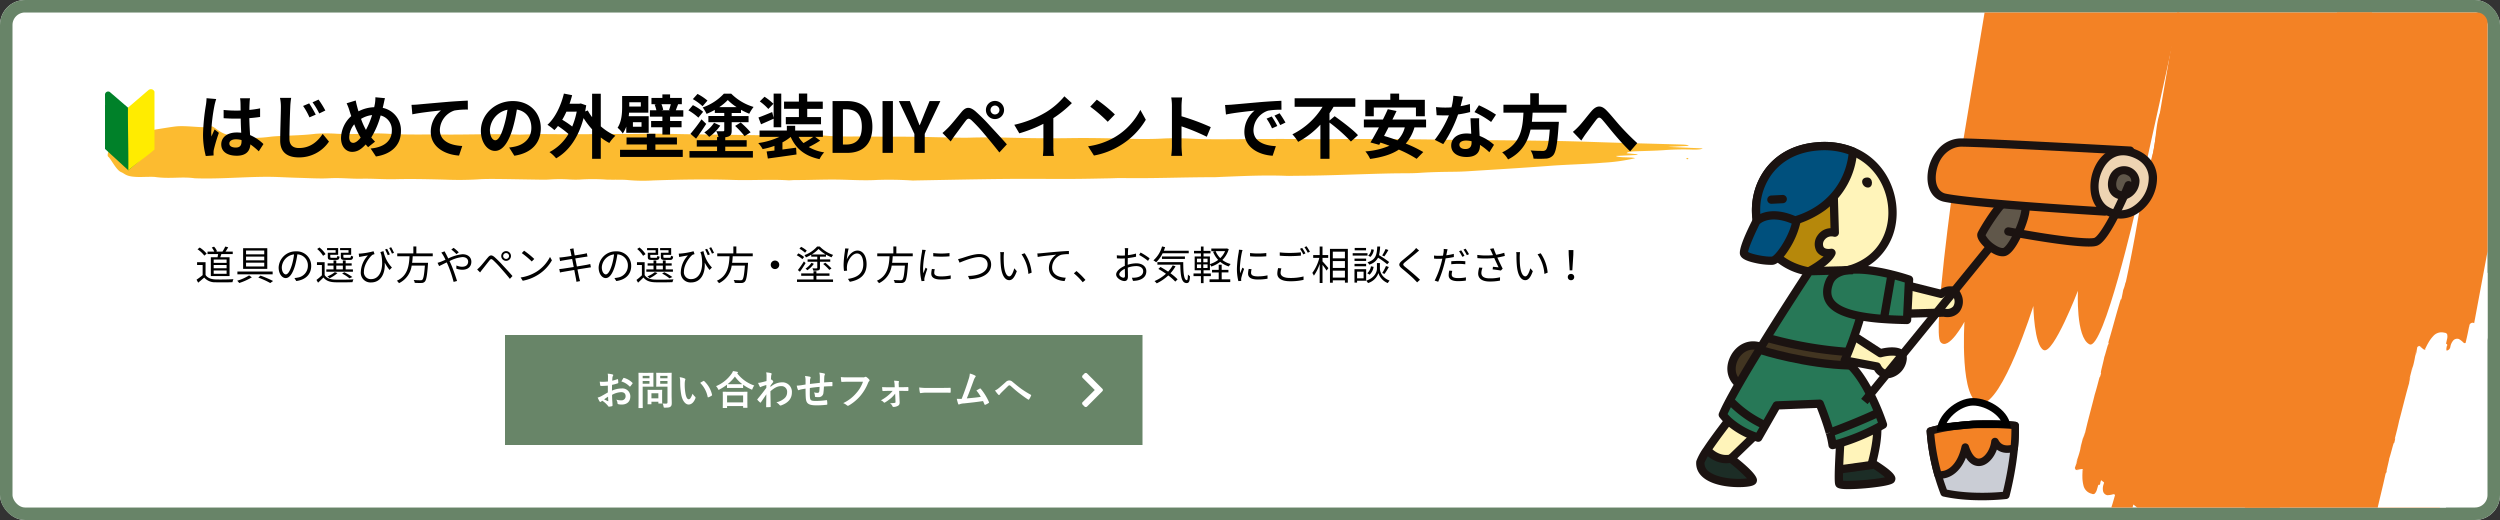
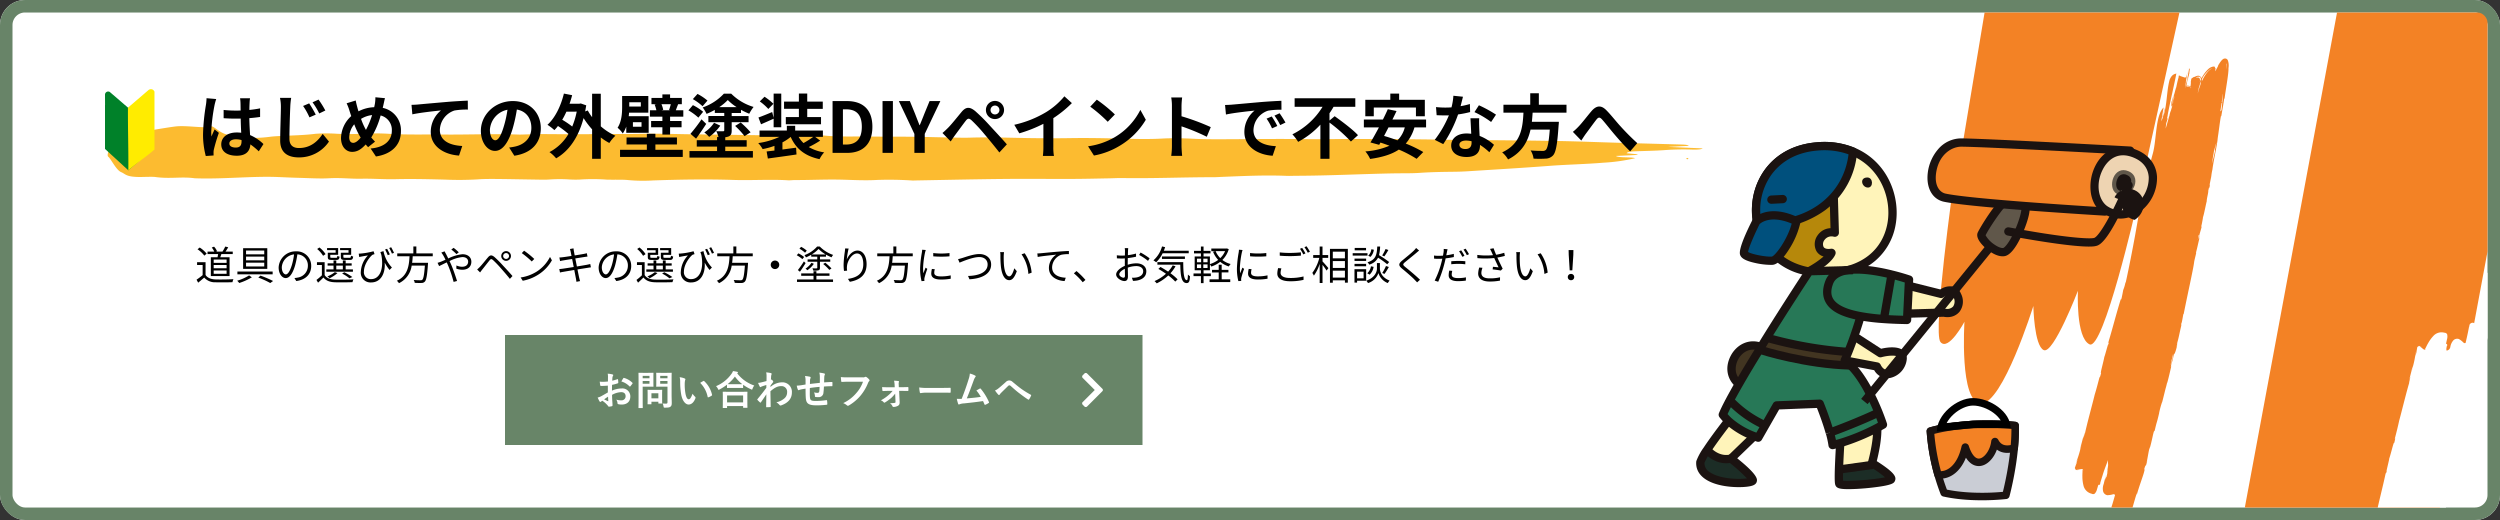
<svg xmlns="http://www.w3.org/2000/svg" width="1000" height="208" viewBox="0 0 1000 208">
  <rect x="0" y="0" width="1000" height="208" fill="#333333" stroke="none" />
  <defs>
    <clipPath id="clip-path">
      <rect id="長方形_1116" data-name="長方形 1116" width="995" height="198" rx="4" transform="translate(183 4518)" fill="#fff" stroke="#688468" stroke-width="5" />
    </clipPath>
  </defs>
  <g id="バナー" transform="translate(-183 -4513)">
    <g id="枠" transform="translate(183 4513)" fill="#fff" stroke="#688468" stroke-width="5">
      <rect width="1000" height="208" rx="10" stroke="none" />
      <rect x="2.5" y="2.5" width="995" height="203" rx="7.5" fill="none" />
    </g>
    <g id="ライン" transform="translate(-1099.135 3849.309)">
      <path id="パス_3683" data-name="パス 3683" d="M1957.648,722.028l-8.325.417,13.886.6c-.523.49-2.685.533-4.471.468a104.163,104.163,0,0,0-11.161.251c-3.535.238-7.426.311-11.176.44-2.214.076-3.344.3-3.614.789l4.52.43a1.666,1.666,0,0,1-.674.251c-2.679.148-5.4.272-8.131.4,1.062.808,6.121.336,7.7.893a72.812,72.812,0,0,1-12.669,1.8c-6.983.59-14.671.735-21.758,1.279-10.533.808-21.487,1.443-32.291,2.135-1.773.114-3.694.192-5.569.211-4.788.05-9.412.128-14.025.453-3.076.217-6.81.129-10.243.194-13.036.248-25.74.923-38.938.966-1.275,0-2.62.083-3.815.034-8.79-.361-17.183.058-25.625.387-1.25.049-2.5.148-3.744.147-12.137-.008-24.108.543-36.315.339-1.86-.031-3.79.086-5.7.12-4.776.084-9.548.21-14.329.227-9.252.032-18.534-.079-27.755.016-11.771.123-23.489.391-35.231.6-.314.005-.65.043-.93.031a140.5,140.5,0,0,0-14.117-.245c-4.957.293-9.634.017-14.117-.1-6.511-.173-12.593.173-18.885.15-.924,0-2.01.152-2.768.1-7.213-.449-14.612.095-21.829-.146-10.819-.36-21.512-.162-32.173.2a65.365,65.365,0,0,1-10.009-.147c-2.143-.242-5.607-.088-8.427-.167a76.758,76.758,0,0,0-11.05-.026,42.554,42.554,0,0,1-4.661-.094,60.129,60.129,0,0,0-7.466.069c-1.555.124-3.689.044-5.545.018-5.1-.071-10.191-.19-15.3-.234-2.518-.021-5.339-.026-7.555.15a126.41,126.41,0,0,1-13.218.1c-6.678-.172-13.162-.334-20-.169-4.3.1-8.947-.272-13.282-.186-4.52.09-8.325-.452-13.174-.18-3.6.2-8.1-.075-12.161-.18-2.845-.073-5.631-.218-8.443-.328-10.237-.4-22.131.938-33.067.508-5.305-.753-9.734.328-15.784-.508-1.232-.17-4.938.015-6.4,0-5.373-.056-5.458-1.2-7.247-1.952-2-.835-4.032-5.251-5.122-6.135-1.287-1.047,2.486-7.829,6.166-8.64,2.324-.511,17.559-3.152,20.829-3.507,4.51-.49,11.79.9,13.85,0,1.4-.612,4.1,3.7,8.844,3.507l3.978.922a51.784,51.784,0,0,0,10.8-.252c1.164-.174,2.811-.266,4.323-.34,4.849-.238,9.827-.323,14.218-.9a62.077,62.077,0,0,1,8.316-.006,97.4,97.4,0,0,0,10.247-.012,96.847,96.847,0,0,1,10.4.018c7.156.47,14.332.226,21.506.309,10.179.118,20.305-.368,30.438.01,1.136.042,2.426-.04,3.639-.069,1.9-.046,3.821-.153,5.7-.133,8.581.094,17.149.078,25.733,0,4.775-.045,9.615.024,14.341-.08,7.426-.164,14.64.129,21.94.208,12.7.138,25.364.365,38.052.53,2.836.037,5.714-.03,8.575-.044,1.6-.008,3.522-.11,4.738.01,5.724.568,11.922.271,17.87.368,5.726.094,11.534.024,17.278.092,5.4.064,10.764.226,16.155.325,2.22.041,4.535.1,6.69.032,8.026-.255,15.85.058,23.766.174,5.4.079,10.905.106,16.29.016,7.42-.124,14.634.052,21.9.23,5.034.123,9.88.227,15.1-.061,3.717-.205,8.387-.121,12.235.079,4.166.216,8.2.217,12.322.2,11.2-.038,22.358-.213,33.6-.032,6.312.1,12.762-.105,19.132-.078,11.817.051,23.682.073,35.407.3,7.682.15,15.323.145,22.984.217,11.807.112,23.587.23,35.262.639,11.906.416,23.957.7,35.942,1.045C1955.592,721.532,1957.288,721.545,1957.648,722.028Z" transform="translate(0 0)" fill="#fcbb30" />
      <path id="パス_3684" data-name="パス 3684" d="M1526.288,736.761l-.491-.243a1.862,1.862,0,0,1,.59-.314c.121-.016.269.2.405.316Z" transform="translate(430.762 -9.339)" fill="#fcbb30" />
    </g>
    <g id="タイトル" transform="translate(-8.442 -24)">
      <g id="初心者マーク" transform="translate(111.577 4487.132)">
        <path id="パス_3681" data-name="パス 3681" d="M140.946,96.934l.018-4.054a1.267,1.267,0,0,0-1.905-1.131l-7.709,6.52-7.579-6.526a1.267,1.267,0,0,0-1.905,1.131l.018,4.061h-.018v17.6l9.355,8.578,9.744-8.578Z" transform="translate(0 -5.097)" fill="#008129" />
        <path id="パス_3682" data-name="パス 3682" d="M246.917,116.96c3.248-2.859,6.2-4.663,9.444-7.523V86.659a1.107,1.107,0,0,0-.565-.556,1.084,1.084,0,0,0-.959.127l-8.09,6.942C246.7,101.453,246.961,108.679,246.917,116.96Z" transform="translate(-115.203 0)" fill="#ffec00" stroke="#ffec00" stroke-miterlimit="10" stroke-width="1" />
      </g>
      <path id="テキスト" d="M-284.606-21.868a20.806,20.806,0,0,1-.252,2.716,82.181,82.181,0,0,0-1.148,11.564,33.447,33.447,0,0,0,1.092,8.848l3.136-.224c-.028-.392-.028-.868-.028-1.148a5.474,5.474,0,0,1,.14-1.288,66.152,66.152,0,0,1,1.988-6.608l-1.708-1.372c-.42.924-.868,1.848-1.232,2.828a12.836,12.836,0,0,1-.112-1.792,73.332,73.332,0,0,1,1.316-10.724,23.3,23.3,0,0,1,.672-2.464Zm14,17.22c0,1.624-.588,2.52-2.3,2.52-1.456,0-2.576-.5-2.576-1.624,0-1.036,1.064-1.68,2.632-1.68a8.645,8.645,0,0,1,2.24.308Zm8.764,1.12a17.6,17.6,0,0,0-5.348-3.584c-.112-1.876-.252-4.088-.308-6.776,1.512-.112,2.968-.28,4.312-.476v-3.444c-1.316.28-2.772.476-4.284.644,0-1.232.056-2.268.084-2.884a17.7,17.7,0,0,1,.168-1.792h-3.976a15.686,15.686,0,0,1,.168,1.82c.028.588.028,1.708.056,3.08-.644.028-1.316.028-1.96.028a45.978,45.978,0,0,1-4.844-.252v3.3c1.652.112,3.22.168,4.844.168.644,0,1.316,0,1.988-.028.028,1.96.112,3.976.2,5.684a12.457,12.457,0,0,0-1.82-.112c-3.78,0-6.16,1.932-6.16,4.76,0,2.912,2.408,4.536,6.216,4.536,3.752,0,5.264-1.9,5.432-4.536a28.279,28.279,0,0,1,3.36,2.772ZM-243.558-19.8l-2.436,1.036a26.166,26.166,0,0,1,2.548,4.564l2.52-1.092A45.1,45.1,0,0,0-243.558-19.8Zm3.752-1.512-2.408,1.092a29.293,29.293,0,0,1,2.688,4.452l2.436-1.176A36.733,36.733,0,0,0-239.806-21.308Zm-15.428-.7a17.144,17.144,0,0,1,.364,3.724c0,2.408-.28,9.66-.28,13.384,0,4.732,2.94,6.72,7.476,6.72a14.363,14.363,0,0,0,12.04-6.328l-2.52-3.08c-1.988,3.024-4.9,5.656-9.492,5.656-2.128,0-3.808-.924-3.808-3.724,0-3.444.2-9.632.336-12.628a28.942,28.942,0,0,1,.364-3.7Zm29.26,18c-1.008,0-1.568-.868-1.568-2.212a8.462,8.462,0,0,1,2.016-5.208A30.518,30.518,0,0,0-222.95-6.1C-223.958-4.844-224.994-4-225.974-4Zm7.588-11.116a33.036,33.036,0,0,1-2.464,5.936,27.783,27.783,0,0,1-1.96-4.4A10.811,10.811,0,0,1-218.386-15.12Zm4.508-3.948c.168-.7.42-2.044.644-2.8l-3.836-.364a14.963,14.963,0,0,1-.2,2.632c-.084.42-.168.868-.28,1.344a14.455,14.455,0,0,0-6.272,1.652c-.2-.588-.364-1.176-.5-1.708-.224-.812-.448-1.736-.616-2.632l-3.64,1.12a20.4,20.4,0,0,1,1.12,2.884c.224.756.476,1.512.728,2.24a12.163,12.163,0,0,0-4.088,8.764c0,3.584,2.128,5.544,4.424,5.544,2.044,0,3.584-.952,5.46-2.968.28.364.616.728.952,1.092l2.772-2.212c-.5-.5-1.008-1.064-1.512-1.652a33.756,33.756,0,0,0,3.752-8.82,5.94,5.94,0,0,1,4.48,6.1c0,3.472-2.38,6.58-8.484,7.112l2.128,3.192c5.8-.868,10-4.228,10-10.108A9.137,9.137,0,0,0-214.13-18Zm11.256-.14.336,3.808c3.22-.7,9.072-1.316,11.452-1.568a11.083,11.083,0,0,0-4.088,8.54c0,5.992,5.488,9.128,11.312,9.52l1.288-3.836c-4.676-.252-8.96-1.876-8.96-6.44a8.455,8.455,0,0,1,5.852-7.756,28.634,28.634,0,0,1,5.348-.364l-.028-3.584c-1.932.084-4.984.252-7.84.476-5.068.448-9.66.84-11.956,1.064C-200.466-19.292-201.53-19.236-202.622-19.208ZM-169.106-5.04c-1.036,0-2.156-1.372-2.156-4.172a8.694,8.694,0,0,1,7.028-8.036,44.51,44.51,0,0,1-1.484,6.72C-166.838-6.776-167.958-5.04-169.106-5.04Zm7.616,6.188c7-1.064,10.584-5.208,10.584-11.032,0-6.048-4.34-10.836-11.2-10.836-7.2,0-12.768,5.488-12.768,11.872,0,4.676,2.6,8.064,5.656,8.064,3.024,0,5.432-3.416,7.084-9.016a60.26,60.26,0,0,0,1.652-7.532c3.724.644,5.8,3.5,5.8,7.336,0,4.032-2.744,6.58-6.3,7.42-.728.168-1.512.308-2.576.448Zm24.948-17.64a31.741,31.741,0,0,1-1.792,5.964,34.434,34.434,0,0,0-4-2.716,29.557,29.557,0,0,0,1.68-3.248Zm9.632-7.168h-3.472v9.38a19,19,0,0,1-1.736-2.688l-1.036.392q.21-1.176.42-2.436l-2.184-.756-.588.112H-139.4c.392-1.12.728-2.24,1.036-3.416l-3.3-.644c-1.232,5.012-3.5,9.688-6.58,12.488A20.073,20.073,0,0,1-145.474-9.1a13.766,13.766,0,0,0,1.428-1.652,35.734,35.734,0,0,1,4.2,3.192,19.018,19.018,0,0,1-7.588,7.252,14.1,14.1,0,0,1,2.66,2.492c4.984-2.828,8.876-8.176,10.976-16.1a31.788,31.788,0,0,0,3.416,4.508V2.38h3.472V-6.16a23.667,23.667,0,0,0,3.416,2.212,16.014,16.014,0,0,1,2.436-2.912,23.08,23.08,0,0,1-5.852-3.752Zm16.016,3.416v1.708h-4.62v-1.708Zm.28,9.8h-3.444v-1.82h3.444Zm-6.1,2.408h8.96v-6.636h-7.98c.056-.476.112-.952.14-1.4h7.7v-6.664H-118.37v4.284c0,2.52-.168,5.88-1.82,8.4a10.913,10.913,0,0,1,2.072,2.3,11.516,11.516,0,0,0,1.4-2.744ZM-105.07-3.36h8.624v-2.8h-8.624V-7.616h-3.416V-6.16h-8.12v2.8h8.12v2.128H-119.21V1.624h25.088V-1.232H-105.07Zm6.16-16.1a20.348,20.348,0,0,1-.7,2.324l.5.084h-3.5l.672-.14a10.86,10.86,0,0,0-.7-2.268Zm2.016,2.408c.252-.672.532-1.456.924-2.38l-.2-.028h1.68v-2.52h-4.7v-1.4h-3.08v1.4h-4.368v2.52h1.988l-.728.14a14.061,14.061,0,0,1,.7,2.268h-2.576v2.576h4.984v1.736h-4.508v2.492h4.508v2.94h3.08v-2.94H-94.6V-12.74H-99.19v-1.736H-93.9v-2.576Zm12.656-3.864a21.331,21.331,0,0,0-3.976-2.66L-90.09-21.5A20.313,20.313,0,0,1-86.2-18.648Zm-1.736,4.48a21.054,21.054,0,0,0-4.088-2.66L-91.854-17a21.512,21.512,0,0,1,3.976,2.912ZM-88.8-5.684c1.344-1.82,2.828-3.976,4.06-5.908l-1.876-1.82a66.9,66.9,0,0,1-4.424,5.8Zm7.2-6.356A13.468,13.468,0,0,1-85.5-8.176a11.822,11.822,0,0,1,1.932,1.792,18.42,18.42,0,0,0,4.452-4.508Zm2.072-6.244a20.215,20.215,0,0,0,3.416-2.856,20.056,20.056,0,0,0,3.556,2.856Zm2.408,15.792h8.568V-5.068h-8.568V-6.244a5.789,5.789,0,0,0,1.372-.336c.952-.42,1.2-1.092,1.2-2.436v-3.248H-67.8v-2.464H-74.55V-15.96h3.724v-1.26a29.135,29.135,0,0,0,3.3,1.568,16.651,16.651,0,0,1,1.736-2.716,21.2,21.2,0,0,1-8.96-5.32h-2.912a20.892,20.892,0,0,1-8.484,5.516A14.926,14.926,0,0,1-84.6-15.6a25.585,25.585,0,0,0,3.3-1.6v1.232h3.78v1.232h-6.356v2.464h6.356v3.22c0,.308-.14.392-.476.42-.364,0-1.624,0-2.716-.028a11.333,11.333,0,0,1,.9,2.352H-80.4v1.232h-8.12v2.576h8.12V-.728H-91.434V1.9h25.368V-.728h-11.06Zm3.948-8.288A34.675,34.675,0,0,1-69.4-6.692l2.408-1.54a37.359,37.359,0,0,0-3.948-3.92Zm25.508-3.528h-5.236v2.856h14.084v-2.856h-5.516v-3.3h6.216V-20.5h-6.216v-3.22H-47.67v3.22h-5.936v2.884h5.936Zm-10.192-5.32a23.912,23.912,0,0,0-3.556-2.828l-1.9,1.876a20.883,20.883,0,0,1,3.416,3.024Zm.084,9.38h3.052V-23.716h-3.052v9.688l-.588-2.3c-2.072.868-4.06,1.68-5.488,2.184l1.036,2.716c1.568-.7,3.36-1.456,5.04-2.24ZM-41.9-6.412a37.659,37.659,0,0,1-3.92,2.492,10.555,10.555,0,0,1-1.96-2.492Zm.728,0h3.108v-2.52H-49.154v-1.9h-3.332v1.9h-10.92v2.52h7.98A29.409,29.409,0,0,1-63.938-3.92a11.323,11.323,0,0,1,1.764,2.408A29.462,29.462,0,0,0-57.442-2.8V-.924c-1.148.14-2.212.252-3.136.364l.5,2.828C-56.966,1.82-52.626,1.26-48.622.644l-.168-2.716-5.46.728V-4.2a17.794,17.794,0,0,0,3.3-2.184c2.128,4.76,5.684,7.644,11.536,8.9A11.935,11.935,0,0,1-37.562-.2a17.174,17.174,0,0,1-6.16-2.128A38.777,38.777,0,0,0-39.158-4.9ZM-34.2,0h5.908c6.1,0,10.024-3.472,10.024-10.444,0-7-3.92-10.276-10.248-10.276H-34.2Zm4.144-3.332V-17.416h1.288c3.864,0,6.272,1.9,6.272,6.972,0,5.04-2.408,7.112-6.272,7.112ZM-14.21,0h4.144V-20.72H-14.21ZM-1.47,0H2.674V-7.588L8.918-20.72H4.606L2.534-15.68c-.588,1.54-1.2,3-1.848,4.592H.574c-.644-1.6-1.2-3.052-1.792-4.592L-3.29-20.72h-4.4L-1.47-7.588ZM28.994-17.136a1.781,1.781,0,0,1,1.764-1.792,1.8,1.8,0,0,1,1.792,1.792,1.781,1.781,0,0,1-1.792,1.764A1.757,1.757,0,0,1,28.994-17.136Zm-1.848,0a3.585,3.585,0,0,0,3.612,3.612,3.609,3.609,0,0,0,3.64-3.612,3.633,3.633,0,0,0-3.64-3.64A3.609,3.609,0,0,0,27.146-17.136ZM9.758-7.952l3.3,3.388c.476-.728,1.148-1.736,1.792-2.6C16-8.708,18.018-11.48,19.11-12.88c.812-1.008,1.288-1.008,2.268-.168A61.157,61.157,0,0,1,26.53-7.5c1.652,1.932,4.2,5.04,5.992,7.336l3-3.248C33.5-5.74,30.506-8.932,28.63-10.976a72.872,72.872,0,0,0-5.712-5.684c-2.3-1.932-3.808-1.736-5.488.252-1.9,2.3-4.088,5.04-5.376,6.328C11.214-9.24,10.6-8.652,9.758-7.952ZM54.11-13.888a45.75,45.75,0,0,0,7.42-6.02l-3-2.716A29.552,29.552,0,0,1,51.226-16.3a43.016,43.016,0,0,1-12.74,5.068L40.5-7.812a54.744,54.744,0,0,0,9.632-3.808v9.184a31.358,31.358,0,0,1-.2,3.668h4.424a19.25,19.25,0,0,1-.252-3.668ZM71.5-21.28l-2.632,2.8a58.218,58.218,0,0,1,7,6.048l2.856-2.94A58.8,58.8,0,0,0,71.5-21.28ZM68-2.632l2.352,3.7A30.323,30.323,0,0,0,80.738-2.884,29.774,29.774,0,0,0,91.1-13.244l-2.184-3.948A26.55,26.55,0,0,1,78.722-6.3,28.859,28.859,0,0,1,68-2.632ZM117.082-10.3a91.45,91.45,0,0,0-11.7-4.34V-18.76a30.451,30.451,0,0,1,.252-3.388h-4.368a19.529,19.529,0,0,1,.28,3.388V-2.688a29.961,29.961,0,0,1-.28,3.892h4.368c-.112-1.12-.252-3.08-.252-3.892v-7.924A80.875,80.875,0,0,1,115.486-6.44ZM141.47-14.56l-2.072.868A21.6,21.6,0,0,1,141.582-9.8l2.128-.952A36.7,36.7,0,0,0,141.47-14.56Zm3.136-1.288-2.044.952a24.631,24.631,0,0,1,2.3,3.78l2.1-1.008A41.886,41.886,0,0,0,144.606-15.848Zm-21.812-3.3.364,3.808c3.22-.7,9.044-1.316,11.452-1.568a11,11,0,0,0-4.088,8.54c0,6.02,5.488,9.156,11.312,9.52l1.288-3.836c-4.7-.224-8.96-1.876-8.96-6.44a8.417,8.417,0,0,1,5.852-7.756,28.634,28.634,0,0,1,5.348-.364l-.028-3.584c-1.96.084-4.984.252-7.84.476-5.068.448-9.66.868-11.984,1.064C124.978-19.236,123.914-19.18,122.794-19.152Zm41.776,6.216v-2.912a28.2,28.2,0,0,0,1.624-2.576H174.9V-21.84H150.626v3.416H161.8a29.371,29.371,0,0,1-12.068,11,20,20,0,0,1,2.3,3.024,33.448,33.448,0,0,0,8.9-6.888V2.38h3.64v-14.5a65.4,65.4,0,0,1,8.568,7.588l2.828-2.548c-2.016-2.212-6.328-5.432-9.324-7.588Zm17.724-5.208H199.15v3.5h3.556v-6.58H192.43v-2.492H188.9v2.492h-10v6.58h3.388Zm12.4,7.952a11.109,11.109,0,0,1-2.94,5.18c-1.848-.672-3.668-1.288-5.348-1.764.56-1.092,1.176-2.24,1.764-3.416Zm8.512,0v-3.136H189.742c.588-1.176,1.148-2.324,1.652-3.416l-3.5-.728c-.56,1.288-1.232,2.716-1.96,4.144h-7.616v3.136h6.02c-1.2,2.268-2.38,4.4-3.388,6.02l3.5.952.5-.9c1.176.364,2.38.812,3.612,1.26a29.35,29.35,0,0,1-9.632,2.268,13.6,13.6,0,0,1,1.9,3.024c4.7-.672,8.512-1.764,11.48-3.752a48.086,48.086,0,0,1,7.112,3.7l2.66-2.716a51.462,51.462,0,0,0-7-3.388,16.991,16.991,0,0,0,3.472-6.468Zm27.972-5.1a49.9,49.9,0,0,0-6.832-3.752L222.558-16.3a36.97,36.97,0,0,1,6.664,3.948Zm-10.444-4.256a29.288,29.288,0,0,1-3.724.868c.392-1.484.728-2.884.952-3.78l-3.836-.392a23.608,23.608,0,0,1-.756,4.648c-.84.056-1.68.084-2.492.084a35.245,35.245,0,0,1-3.7-.2l.252,3.248c1.2.056,2.324.084,3.472.084.476,0,.952,0,1.428-.028a42.307,42.307,0,0,1-5.656,9.8L210.07-3.5a51.184,51.184,0,0,0,5.936-11.872,40.634,40.634,0,0,0,4.816-.952Zm.672,15.428c0,1.484-.616,2.576-2.492,2.576-1.512,0-2.38-.7-2.38-1.736,0-.98,1.036-1.652,2.632-1.652a9.814,9.814,0,0,1,2.24.28Zm-.448-9.716c.084,1.68.224,4.116.308,6.188-.588-.056-1.232-.112-1.876-.112-3.864,0-6.132,2.1-6.132,4.816,0,3.052,2.716,4.592,6.16,4.592,3.948,0,5.348-2.016,5.348-4.592v-.252a24.686,24.686,0,0,1,3.752,2.94L230.37-3.22a18.472,18.472,0,0,0-5.74-3.556c-.084-1.372-.14-2.716-.168-3.5-.028-1.232-.084-2.38,0-3.556Zm38.416-2.24v-3.192h-11.06v-4.564h-3.444v4.564H234.15v3.192h8.008C241.85-10.08,241.206-3.7,233.646-.2A10.644,10.644,0,0,1,236,2.632c5.6-2.828,7.924-7.2,8.988-11.928h7.7c-.392,5.1-.9,7.532-1.624,8.148a1.8,1.8,0,0,1-1.344.364c-.812,0-2.772,0-4.7-.2A7.748,7.748,0,0,1,246.19,2.3a38.351,38.351,0,0,0,4.788,0A4.134,4.134,0,0,0,254,1.008c1.12-1.232,1.708-4.368,2.212-11.984a13.618,13.618,0,0,0,.112-1.456H245.518c.14-1.2.224-2.436.308-3.64ZM261.926-8.4l3.36,3.472c.5-.728,1.12-1.736,1.764-2.632,1.176-1.568,3.164-4.312,4.256-5.712.812-1.008,1.316-1.148,2.3-.084,1.316,1.456,3.36,4.116,5.1,6.132,1.764,2.072,4.144,4.732,6.132,6.608l2.856-3.276a95.96,95.96,0,0,1-6.776-6.8c-1.652-1.792-3.864-4.648-5.74-6.5-2.016-1.96-3.836-1.764-5.768.448-1.708,1.988-3.864,4.844-5.152,6.16A23.52,23.52,0,0,1,261.926-8.4Z" transform="translate(558.667 4598.147)" />
    </g>
    <g id="ボタン" transform="translate(385 4647)">
      <rect id="ボタンベース" width="255" height="44" fill="#688568" />
      <path id="パス_4391" data-name="パス 4391" d="M5.136-5.024c-1.168.672-1.92,1.1-2.608,1.488a5.908,5.908,0,0,1-1.472.56c.24.528.56,1.2.736,1.488a.449.449,0,0,0,.352.256.4.4,0,0,0,.272-.112A2.9,2.9,0,0,1,2.928-1.7,9.838,9.838,0,0,1,5.2.352c.144.208.208.336.384.32A6.5,6.5,0,0,0,6.768.48c.272-.064.24-.3.24-.528,0-.368-.08-1.376-.128-2.08-.032-.7-.048-1.248-.064-1.92A7.913,7.913,0,0,1,10.48-5.136c1.12,0,1.76.576,1.76,1.616a1.588,1.588,0,0,1-1.728,1.648,5.968,5.968,0,0,1-2-.288A2.8,2.8,0,0,1,8.992-.8a.429.429,0,0,0,.352.48,6.2,6.2,0,0,0,1.312.144c2.16,0,3.472-1.2,3.472-3.248a3.167,3.167,0,0,0-3.408-3.2,10.1,10.1,0,0,0-3.936.88c.016-.768.016-1.552.032-2.32A16.308,16.308,0,0,0,9.1-8.672c.16-.048.208-.1.208-.256a8.042,8.042,0,0,0-.1-1.248c-.016-.16-.128-.192-.272-.144A15.689,15.689,0,0,1,6.9-9.728c.016-.512.032-.912.08-1.328A1.958,1.958,0,0,1,7.2-11.68a.567.567,0,0,0,.1-.256c0-.144-.128-.256-.32-.3a9.068,9.068,0,0,0-1.9-.288,5.915,5.915,0,0,1,.112,1.3c0,.688-.016,1.3-.016,1.824-.672.064-1.36.128-2.032.128a8.174,8.174,0,0,1-1.248-.08c.064.56.128,1.088.176,1.392.032.24.112.336.384.336,1.072,0,1.888-.064,2.688-.128Zm.08,1.68c.032.528.064,1.264.1,1.68.016.144-.032.16-.16.128a16.408,16.408,0,0,1-1.5-.72C4.224-2.672,4.768-3.04,5.216-3.344ZM10.56-9.408A7.386,7.386,0,0,1,13.808-7.44c.048.08.272.064.32,0,.24-.32.656-.816.864-1.136a.415.415,0,0,0,.064-.16c0-.048-.032-.1-.1-.16a7.606,7.606,0,0,0-3.392-1.952c-.112-.032-.16.016-.272.192A9.816,9.816,0,0,0,10.56-9.408Zm20.08-1.184c0-1.36.032-2.032.032-2.128,0-.16-.016-.176-.176-.176-.1,0-.528.032-1.76.032h-2.3c-1.248,0-1.664-.032-1.76-.032-.176,0-.192.016-.192.176,0,.112.032.5.032,1.456v2.336c0,.96-.032,1.328-.032,1.44,0,.16.016.176.192.176.1,0,.512-.032,1.76-.032h2.56v6.176c0,.48-.128.624-.656.624a9.374,9.374,0,0,1-1.3-.08A4.486,4.486,0,0,1,27.408.56c.1.512.1.5.608.5,1.424,0,1.872-.112,2.224-.432.368-.336.464-.7.464-1.472,0-.784-.064-2.064-.064-3.184Zm-4.56,2.08V-9.6h2.912v1.088Zm2.912-3.136v.944H26.08v-.944ZM19.44-12.864c-1.168,0-1.76-.032-1.872-.032-.16,0-.176.016-.176.176,0,.112.032,1.232.032,3.44v6.928c0,2.208-.032,3.3-.032,3.408,0,.16.016.176.176.176h1.36c.16,0,.176-.016.176-.176,0-.112-.032-1.2-.032-3.408V-7.344h2.56c1.04,0,1.5.032,1.6.032.144,0,.16-.016.16-.176,0-.1-.032-.576-.032-1.568v-2.08c0-1.008.032-1.488.032-1.584,0-.16-.016-.176-.16-.176-.1,0-.56.032-1.6.032Zm2.352,4.352h-2.72V-9.6h2.72Zm0-3.136v.944h-2.72v-.944Zm.592,11.36c.176,0,.192,0,.192-.16v-.864h2.768v.528c0,.176.016.192.192.192H26.7c.16,0,.176-.016.176-.192,0-.1-.032-.48-.032-2.5V-4.512c0-.88.032-1.3.032-1.392,0-.16-.016-.176-.176-.176-.112,0-.5.032-1.7.032h-2.1c-1.2,0-1.584-.032-1.7-.032-.16,0-.176.016-.176.176,0,.112.032.528.032,1.7v1.152c0,2.112-.032,2.512-.032,2.608,0,.16.016.16.176.16Zm.192-4.4h2.768v2.016H22.576Zm11.3-6.432a8.577,8.577,0,0,1,.192,2.1,29.007,29.007,0,0,0,.384,4.656c.432,2.7,1.744,4.176,2.992,4.176,1.12,0,2.112-.864,2.72-2.5a.49.49,0,0,0-.112-.592,6.116,6.116,0,0,1-1.024-1.232C38.4-2.848,38-2.288,37.488-2.288c-.672,0-1.088-1.088-1.312-2.352a20.15,20.15,0,0,1-.288-3.648,7.189,7.189,0,0,1,.144-1.568,1.393,1.393,0,0,0,.128-.448c0-.112-.112-.224-.256-.288A6.925,6.925,0,0,0,33.872-11.12Zm8.192,2.272a10.781,10.781,0,0,1,2.992,5.584c.032.192.144.24.336.176a5.43,5.43,0,0,0,1.248-.64c.128-.08.224-.144.176-.352A10.58,10.58,0,0,0,43.68-9.552a.246.246,0,0,0-.176-.1.475.475,0,0,0-.176.064C43.072-9.456,42.672-9.232,42.064-8.848ZM52.64,1.2c.176,0,.192-.016.192-.176V.416h6.416V.944c0,.16.016.176.176.176h1.36c.176,0,.192-.016.192-.176,0-.08-.032-.512-.032-2.816V-3.44c0-1.136.032-1.6.032-1.7,0-.16-.016-.176-.192-.176-.1,0-.656.032-2.192.032h-5.12c-1.536,0-2.1-.032-2.192-.032-.16,0-.176.016-.176.176,0,.1.032.56.032,1.936v1.376C51.136.5,51.1.928,51.1,1.024c0,.16.016.176.176.176Zm.192-5.024h6.416V-1.04H52.832ZM52.8-6.976c0,.16.016.176.176.176.112,0,.528-.032,1.808-.032h2.48c1.28,0,1.712.032,1.808.032.16,0,.176-.016.176-.176V-8.1A17.425,17.425,0,0,0,62.368-6.3a.959.959,0,0,0,.384.144c.128,0,.192-.112.288-.416a4.254,4.254,0,0,1,.672-1.216,14.438,14.438,0,0,1-6.832-4.88.431.431,0,0,1,.128-.112.273.273,0,0,0,.16-.24c0-.144-.1-.192-.288-.256-.464-.112-1.056-.208-1.68-.3a5.006,5.006,0,0,1-.624,1.136,14.246,14.246,0,0,1-6.16,4.9,3.878,3.878,0,0,1,.752,1.072c.128.288.192.4.3.4a1.161,1.161,0,0,0,.368-.16A19.734,19.734,0,0,0,52.8-8.128ZM54.784-8.32c-1.088,0-1.536-.016-1.728-.032a15.817,15.817,0,0,0,2.912-3.024,14.309,14.309,0,0,0,2.944,3.04c-.224,0-.7.016-1.648.016ZM70.176-7.7c.384-.56.624-.864.848-1.152.24-.272.272-.336.272-.448s-.064-.24-.256-.5c-.144-.208-.32-.368-.432-.368a.3.3,0,0,0-.112.032c-.048.016-.08.032-.128.048.032-.688.064-1.056.08-1.44a2.719,2.719,0,0,1,.16-.688c.112-.288.048-.464-.288-.56a12.165,12.165,0,0,0-1.856-.272,5.8,5.8,0,0,1,.16,1.392c0,.688,0,1.392-.032,2.08-1.232.336-1.856.48-2.272.576a7.782,7.782,0,0,1-1.088.16,13.607,13.607,0,0,0,.64,1.408c.1.192.208.288.32.288.1,0,.256-.16.528-.272.608-.224,1.36-.448,1.824-.592-.016.3-.016.736-.016,1.136-1.2,1.648-2.112,2.784-3.52,4.5a.277.277,0,0,0-.1.192.221.221,0,0,0,.1.176,11.1,11.1,0,0,0,.976.96.278.278,0,0,0,.176.1c.08,0,.144-.064.224-.16.592-.848,1.392-2.016,2.16-3.168C68.512-2.64,68.48-.96,68.464.672c-.016.16.032.224.176.224.528,0,1.248-.048,1.424-.064.128,0,.208-.064.208-.192-.032-2.16-.08-4.1-.1-6.144,1.568-1.344,2.816-2.048,4.288-2.048a2.238,2.238,0,0,1,2.384,2.48A3.089,3.089,0,0,1,75.76-2.656a7.371,7.371,0,0,1-3.216,1.584A4.712,4.712,0,0,1,73.808-.016a.525.525,0,0,0,.416.224A.61.61,0,0,0,74.5.144c2.752-.992,4.256-2.688,4.256-5.152a3.8,3.8,0,0,0-3.984-4.064A7.121,7.121,0,0,0,70.176-7.2Zm14.048-.5c-.592.1-1.36.24-1.808.3a15.313,15.313,0,0,1-1.712.16,6.286,6.286,0,0,0,.448,1.6c.1.208.208.272.416.176a4.671,4.671,0,0,1,.72-.24c.608-.128,1.12-.224,1.936-.336,0,1.7.032,3.04.112,3.9C84.528-.528,85.472.144,88.7.144A36.79,36.79,0,0,0,92.72-.1c.144-.016.208-.1.208-.288a9.839,9.839,0,0,0-.1-1.344c-.032-.192-.08-.224-.32-.208a29.676,29.676,0,0,1-4.144.32c-1.952,0-2.3-.256-2.4-1.568C85.9-4.1,85.92-5.056,85.936-6.8c1.232-.192,2.624-.352,3.9-.448-.016.624-.048,1.2-.112,1.7-.08.56-.32.688-.752.688a5.034,5.034,0,0,1-1.36-.192,3.884,3.884,0,0,1,.352,1.44c0,.288.064.4.32.416a7.2,7.2,0,0,0,.992.048,1.861,1.861,0,0,0,2.1-1.776,24.6,24.6,0,0,0,.192-2.464c1.056-.08,2.128-.128,3.184-.128.176,0,.208-.016.208-.224a11.964,11.964,0,0,0,0-1.312c0-.144-.064-.16-.192-.16-.864.032-1.824.08-3.12.176.016-.752.032-1.376.064-2.24a2.762,2.762,0,0,1,.16-.72.758.758,0,0,0,.1-.32c0-.16-.08-.24-.3-.3a11.174,11.174,0,0,0-1.936-.32,7.1,7.1,0,0,1,.208,1.824c0,.592,0,1.456-.016,2.256-1.152.128-2.848.3-3.952.448.016-.544.016-1.152.032-1.536a2.146,2.146,0,0,1,.16-.7.89.89,0,0,0,.1-.336.406.406,0,0,0-.336-.336A13.968,13.968,0,0,0,84-11.6a6.408,6.408,0,0,1,.224,1.7ZM107.2-9.312a13.467,13.467,0,0,1-2.7,4.56,15.463,15.463,0,0,1-5.232,4,4.757,4.757,0,0,1,1.488.88.561.561,0,0,0,.4.176.774.774,0,0,0,.432-.144,17.942,17.942,0,0,0,4.544-3.808,18.842,18.842,0,0,0,3.1-5.2,1.926,1.926,0,0,1,.368-.624.546.546,0,0,0,.224-.4.4.4,0,0,0-.112-.272,4.924,4.924,0,0,0-1.168-1.056.782.782,0,0,0-.3-.08.452.452,0,0,0-.24.064,1.53,1.53,0,0,1-.88.16h-5.712a28,28,0,0,1-3.072-.112c.032.464.1,1.3.144,1.616.032.224.1.336.3.32.688-.032,1.6-.08,2.64-.08Zm13.008,8.08a.346.346,0,0,1-.32.384,11.5,11.5,0,0,1-1.92.128A2.664,2.664,0,0,1,118.992.5c.08.192.192.272.464.272a3.645,3.645,0,0,0,1.76-.48c.448-.256.672-.64.64-1.472l-.208-4.464H122.7c.944,0,1.776.032,2.384.032a.219.219,0,0,0,.272-.224c.016-.368.016-.752,0-1.12,0-.16-.08-.224-.272-.208-.672,0-1.632.048-2.432.048h-1.12l-.048-1.136a2.076,2.076,0,0,1,.08-.928c.08-.192.032-.368-.208-.4a15.608,15.608,0,0,0-1.744-.144,8.417,8.417,0,0,1,.224,1.568l.048,1.056h-2.72c-.784,0-1.344,0-2.32-.064.032.56.064.976.112,1.328.016.176.112.272.24.256.688-.016,1.344-.064,2.016-.064h1.84a12.826,12.826,0,0,1-1.744,1.76,14.88,14.88,0,0,1-2.976,2.016,2.558,2.558,0,0,1,1.152.784.357.357,0,0,0,.256.16.558.558,0,0,0,.272-.1A19.36,19.36,0,0,0,118.464-2.8a12.445,12.445,0,0,0,1.6-1.76ZM138.4-4.944c1.184,0,2.368.016,3.568.032.224.016.288-.048.288-.24a11.794,11.794,0,0,0,0-1.5c0-.192-.048-.24-.288-.224-1.232.016-2.464.048-3.68.048h-5.152a20.556,20.556,0,0,1-3.456-.192,17.367,17.367,0,0,0,.24,1.936c.048.24.176.336.368.336a12.8,12.8,0,0,1,2.352-.192Zm11.536-7.632a8.532,8.532,0,0,1-.464,2.192c-.832,2.688-1.664,5.056-2.8,7.92-.64.016-1.312.032-1.952-.016a14.906,14.906,0,0,0,.56,2.064c.08.224.256.256.464.16a5.387,5.387,0,0,1,1.872-.384c2.608-.272,5.04-.544,7.6-.928.192.416.368.832.56,1.28.048.144.128.224.224.224a.426.426,0,0,0,.192-.048,8.057,8.057,0,0,0,1.216-.656c.144-.08.208-.176.208-.272a.387.387,0,0,0-.064-.208A22.5,22.5,0,0,0,154.32-6.48c-.112-.128-.208-.192-.384-.1-.448.24-.912.512-1.392.768a15.949,15.949,0,0,1,1.776,2.56c-1.792.272-3.136.4-5.6.608,1.008-2.4,1.856-4.752,2.752-7.2a5.141,5.141,0,0,1,.656-1.328.537.537,0,0,0,.16-.32c0-.1-.08-.176-.192-.256A8.687,8.687,0,0,0,149.936-12.576ZM160-5.808a14.761,14.761,0,0,0,1.312,1.664.419.419,0,0,0,.3.144.342.342,0,0,0,.288-.192,3.962,3.962,0,0,1,.576-.7c.752-.752,1.9-1.856,2.688-2.64.208-.192.368-.336.544-.336a1.026,1.026,0,0,1,.7.368c1.056.944,2.208,1.968,3.36,2.832.944.736,2.688,2.016,3.456,2.464a.381.381,0,0,0,.224.08c.064,0,.128-.048.208-.16a6.728,6.728,0,0,0,.784-1.5c.08-.144,0-.272-.16-.336a36.871,36.871,0,0,1-3.776-2.352c-1.568-1.152-2.256-1.792-3.456-2.752a1.915,1.915,0,0,0-1.392-.592,2.015,2.015,0,0,0-1.392.672c-1.184,1.072-2.336,2.064-2.864,2.48A5.489,5.489,0,0,1,160-5.808Z" transform="translate(36 28)" fill="#fff" />
      <path id="パス_4392" data-name="パス 4392" d="M8.906-5.469,2.844.594a.723.723,0,0,1-.531.219A.723.723,0,0,1,1.781.594L1.094-.094A.782.782,0,0,1,.859-.625a.672.672,0,0,1,.2-.531L5.906-6,1.063-10.844a.672.672,0,0,1-.2-.531.782.782,0,0,1,.234-.531l.688-.687a.723.723,0,0,1,.531-.219.723.723,0,0,1,.531.219L8.906-6.531A.681.681,0,0,1,9.156-6,.681.681,0,0,1,8.906-5.469Z" transform="translate(230 28)" fill="#fff" />
    </g>
    <g id="キャラクター" clip-path="url(#clip-path)">
      <path id="パス_4194" data-name="パス 4194" d="M38,0h78L103,59,24,84Z" transform="translate(939 4517)" fill="#f38225" />
-       <path id="パス_4195" data-name="パス 4195" d="M38,0h78L78,204l-54.911-4.083L6,187Z" transform="translate(1016 4517)" fill="#f38225" />
      <path id="パス_4196" data-name="パス 4196" d="M38,0h78L78,204H0Z" transform="translate(1080 4517)" fill="#f38225" />
      <path id="パス_4197" data-name="パス 4197" d="M210.266,22.913a6.019,6.019,0,0,1-3.043,1.007c-2.069.6-8.957.86-12.213,1.217L194.876,25c-2.227.2-4.37.294-7.141.445l.16-.14c-2.394.061-6.125.565-9.9.769a14.563,14.563,0,0,0,1.893-.112c-4.495.559-9.531.409-13.613.824-1.023.006-1.761.061-2.474.129.095,0,.18-.007.253-.006-.1.007-.259.015-.419.023-.449.045-.912.1-1.413.141.425-.053.833-.1,1.188-.13-.787.038-1.981.084-3.153.112l-.492.163-.271.01c-1.146.11-.926-.017-.319-.152-.59.008-1.131.009-1.552,0-.921.277-3.072.071-4.335.358-.735-.077-5.153.123-6.307-.019-1.292.08-2.581.162-3.743.139l-.547.192-2.858-.146c-1.727.161-2.443.245-.719.326-4.158-.076-3.37.028-6.906-.066l.175.108c-1.261.042-3.282-.068-4.041.041-2.818.293-13.967.334-21.213.59,1.4-.345-3.369.188-3.658-.083-.422.079-1.432.126-.257.192-3.7-.07-5.559.135-8.113-.078-.424.08.792.114.415.161a12.48,12.48,0,0,0-1.56-.019c-.377.048.542.065,1.127.1-3.78,0-4.161-.275-4.435-.5a22.725,22.725,0,0,1-4.252-.1c-.667.069-1.78.136.568.184-1.321-.007-8.072.05-8.2-.161-.415.037-1.846-.026-2.193-.054-2.964-.052-3.225-.041-6.134-.12l.808-.013a36.406,36.406,0,0,0-4.763-.186l.067.025c-5.382-.029-2.319-.157-7.63-.162l.294-.127c-.481-.321-4.71.036-7.781-.255l1.114-.023c-1.675-.186-4.716.171-6.406.108-.369.005.579.073,1.091.121-4.429-.072-.563-.211-3.853-.435-.613.063.769.289-1.449.184-1.11,0-6.408-.7-9.441-.777.671-.022,1.338-.044-.186-.22-2.339-.187-6.353-.26-8.443-.706a1.251,1.251,0,0,0-.428.018c-1.783-.225-5.789-.771-6.847-1.014-1.719.306-11.013-1.838-11.033-1.462C3.8,22.733,1.8,23.131.093,21.036a.769.769,0,0,0,.067.252,1.512,1.512,0,0,1,.323-1.709,2.339,2.339,0,0,0,.23-.36.289.289,0,0,0,.041-.111l.009-.021v0h0l.666-.49.015,0,.03.006.117.024c.618.127,1.13.239,1.572.343.883.208,1.483.375,2.082.533.806.115.228-.031.167-.065,5.079.788,5.569.91,9.821,1.58l.457-.1a39.342,39.342,0,0,0,4.741.127c.578-.017,1.181-.081,1.8-.118.105-.008.329-.024.533-.035a3.358,3.358,0,0,1-.74-2.131,1.385,1.385,0,0,1,1.245-1.119l.953.1a2.284,2.284,0,0,0-.547-.109c1.41.158,2.966.275,4.536.368l2.349.12.049,0a.757.757,0,0,0,.172-.248.824.824,0,0,0-.08-.627,8.331,8.331,0,0,1-.853-2.113,2.121,2.121,0,0,1,1.377-2.1,5.19,5.19,0,0,1,2.736-.311c1.282-.025,2.536.061,3.785.133-4.866-.056.722.23-1.282.279,1.914.1,4.925-.1,2.59-.128l-.366.022c-.435-.164,1.1-.077,2.626-.251a3.582,3.582,0,0,0,1.03-.258c.58-.153.775-.151,1.1-.245.048-.011.094-.024.138-.037-1.932-.219-4.21-.611-6.295-.728q-1.738-.144-3.467-.249l-.138.088-.108.066-.014.008c-.106-.518.134.675-.039-.18l-.171-.01-.109-.006-.055,0h-.013c.016.086-.044-.208-.108-.521-.024,0-.048-.006-.069-.007-.526-.06-1.123-.073-1.712-.119a3.88,3.88,0,0,1-1.983-.511c-.554-.65-.24-1.043-.294-1.268a6.255,6.255,0,0,1,.133-.929,4.377,4.377,0,0,1,2.391-2.93,14.3,14.3,0,0,1,3.337-1.2c.959-.276,2.7-.454,2.679-.651.086.041-.06.255-.336.388.995-.117.4-.935,0-2.018-.188-.4-.235-.81-.259-.656a4.481,4.481,0,0,0,.535,1.751,10.51,10.51,0,0,1-.434-.981,2.782,2.782,0,0,1-.174-.755l0-.234V.578c-.543.49.74-.67.608-.55H37.5l.019,0,.039,0,.077.007.3.029a13.672,13.672,0,0,1,1.474.2c4.355.108-1.688-.319-.353-.264l1.811.1-.41.006a41.137,41.137,0,0,0,4.263.355A9.176,9.176,0,0,0,46.263.389a6.307,6.307,0,0,1,1.021.028l3.928.115L49.636.644c1.738.14,3.693.116,1.875.242,2.669-.178,14.659.317,16.3.274,2.437.184,4.845.246,7.829.322-.743.012-1.192.185,1.382.238-.909-.4,4.471-.05,6.663-.208-1.155.116,7.367.307,4.532.454,2.148.05.136-.144,1.77-.163,5.1.357,11.276.477,17.567.944.1.055-.962.079.382.221,1.112-.035,2.22-.037,3.331-.108a14.667,14.667,0,0,0,3.413.182c-.321.042-.8.1.033.122,12.351-.154,25.243-.828,37.808-1.706-1.7.164-.565.118.737.091-.845.046.023.124-.141.2,1.754-.113,3.509-.224,5.268-.3.961.158,5.659.01,6.206.236-.556-.029-1.113-.06-1.67-.069,1.193.124.2.245-.922.373q2.6.024,5.121.131c5.691.261,15.006-2.439,18.919.054l-3.818.219c.331.039.641.067.917.073a5.5,5.5,0,0,1-1.266-.051l-.013,0-1.418.081c0,.005,0,.011,0,.016q.785.177,1.566.277c.543-.021,1.085-.044,1.6-.073-.39,0-.78-.016-1.17-.035-.309-.064-.619-.117-.925-.184.656.116,2.01.179,2.232.211.321-.019.631-.041.921-.067l.379-.069.526.052.263.026.132.013.065.007.033,0h0v0h0l-.033,0-.066,0-.134.006-.27.013L185,2.723l-1.138.047-1.483.06c5.042.549,9.979-.966,15-.8,2.673.48,2.674,1.718,3.054,2.053-2.794.181-11.684.12-17.636.386l1.571.112c-.521-.018-1.122-.048-1.936-.094-.316.015-.623.031-.919.048.693.1,1.279.182.451.224-.955-.055-1.439-.1-1.753-.135-.854.069-1.567.151-2.091.249,0,.01,0,.019,0,.028l3.959.215A15.007,15.007,0,0,1,183.6,5.1q-.57.012-1.18.035l1.6.087c-.108-.007-.217-.013-.319-.024l.085-.059c1.09.063,1.892.146,1.249.138l1.2.065c.557.048,1.164.073,1.8.086-.66-.061-.935-.132-.94-.207l-.116-.007.116,0a5.442,5.442,0,0,1,2.082-.439c.063.05.059.105,2.143.129-.169.024-.508.046-.907.067l.4-.007a9.053,9.053,0,0,1-1.564.147L189.929,5c-1.254.058-2.66.109-1.472.183a19.33,19.33,0,0,0,3.6-.148c-1.013.156,2.551.112,2.946.26,1.512-.039,2.962-.053,4.223.014l.494-.112c.34.343.116.527.071.757a5.2,5.2,0,0,0,.013-.546.171.171,0,0,0-.013-.012c.016.578-.207,1.967-.176,2.5a.211.211,0,0,0,.008.027.949.949,0,0,0,.325.262,2.121,2.121,0,0,0,.333.068l.087.011a6.945,6.945,0,0,0,.721.035,4.284,4.284,0,0,1,.627-.011l-.074,0c.545-.017,1.151-.056,1.759-.1a.48.48,0,0,0-.025-.119h.029c0,.049,0,.088,0,.121l.022,0c0-.018,0-.037,0-.057-.007-.1-.013-.193-.018-.263,0,.008.006.085.013.186,0-.043-.006-.088-.009-.136l.016.243.022.323c.009.131.018.274.029.434h-.017l-.023,0-.181.017-.374.037c-.508.053-1.06.118-1.678.208.073-.063.874-.167-1.314,0-.1-.011-.335-.017-.484-.02l-.148.014.12-.015c-.1,0-.1,0,.045-.005.52-.059.94-.116,1.11-.16-.548-.031-1.691.011-2.846.06l-.973.042c0,.081.007.178.01.288.468-.03.914-.063,1.341-.1-.183.02-.259.032-.21.033l-1.131.066c.007.319.009.731,0,1.071l-.005.264v.018l.053.019c.138-.053,3.295-.231.373-.263.414.016.861,0,1.309-.019l.678-.038.342-.022.166-.011h0l.086-.006h.023l.794.7h0v0l0,.012a3.137,3.137,0,0,0,.5.789,2.685,2.685,0,0,1,.459.855,1.388,1.388,0,0,1-.505,1.464c-.064.038-.117.071-.164.1a16.48,16.48,0,0,1,2.809,1.027c1.031.588,2.258,1.07,2.856,2.665l.035.164.015.083.007.041,0,.021v.005c-.337.293.757-.648-.757.657h-.005l-.171-.012-.337-.028a1.6,1.6,0,0,0-.492.142l.164.041a1.416,1.416,0,0,1,.512-.05,1.289,1.289,0,0,0-.449.066c.572.145,1.2.309,1.919.511l.493.036c.452.158,1.016.341,1.639.615a4.634,4.634,0,0,1,1,.576,1.515,1.515,0,0,1,.562.8A1.242,1.242,0,0,1,210.266,22.913Zm-10.936-8.488a2.149,2.149,0,0,1,.329-.035c-2.363-.462-.818.025-1.353-.113-.368-.047-.71-.086-1.032-.12-.464.045-.922.086-1.393.12.808.046,1.57.119,2.281.216C198.509,14.477,198.891,14.456,199.331,14.424ZM195.978,10.6c0,.088.009.17.014.242.008.149.159.247.408.31A1.43,1.43,0,0,1,195.978,10.6Zm6.209,8.576Zm-5.4-5.067c-.268.009-.554.021-.844.035-.349.017-.7.037-1.03.059a.933.933,0,0,1-.213.028c.379.008.751.022,1.111.042l1.347-.127Zm-2.329.116c-.035,0-.063-.006-.085-.009l-.069,0v0Zm-.065-.011a2.9,2.9,0,0,0,.6-.038Zm-.1.007h0Zm14.34,8.708c-.111-.01.169-.141.385-.254a13.767,13.767,0,0,1-2.551.562A11.568,11.568,0,0,0,208.632,22.929ZM190.3,24.966c.335-.033,5.015-.58,6.1-.8a1.634,1.634,0,0,0,.323-.085c-1.1.09-2.209.183-3.314.269l-.051.221-.413-.185q-1.637.128-3.277.25C189.682,24.8,189.891,24.931,190.3,24.966Zm-16.788,1.168.75-.141,3.032-.082c-.786-.056-2.157-.118-3.7-.175q-2.553.156-5.107.3C169.95,26.135,171.694,26.2,173.517,26.134ZM23.137,20.883h.027C23.128,20.838,23.125,20.848,23.137,20.883Zm123.837,6.531a1.115,1.115,0,0,1-.208-.04C146.729,27.407,146.4,27.435,146.974,27.414Zm-7.449.168c-.2-.055-.114-.145.007-.244-.728.024-1.456.051-2.184.074Zm-49.677.677c.455-.026.076-.092-.54-.174.257.017.5.034.69.05a2.129,2.129,0,0,0,.746-.084l-1.781-.011.345.045-.7-.047-1.2-.007c-.536.043-.994.078-1.326.1ZM37.435,1.14h.057l.042-.038-.013-.044C37.33,1.234,37.2,1.349,37.435,1.14ZM38,.631h0C38,.625,38,.626,38,.631Zm8.616-.18-.618.015C47.385.554,47,.5,46.612.451ZM178.094,4.9c0-.007,0-.014,0-.021l-.085.016Zm2.333-2.4-.05,0,.049.01Zm-2.307,2.377-.027.005c0,.007,0,.014,0,.021h.028C178.122,4.889,178.122,4.88,178.121,4.871Zm10.088.558c1.146.018,2.389-.006,3.658-.043C190.974,5.361,189.536,5.379,188.209,5.429Zm4.353-.073s0,.006.009.008l.267-.008Zm3.323,3.622a1.494,1.494,0,0,1,.091-.22,1.661,1.661,0,0,0,.242.017l.088-.1-.063,0a2.265,2.265,0,0,0-.25.047c.013-.023.026-.044.039-.065l-.164.01C195.873,8.759,195.879,8.865,195.885,8.978ZM199.7,5.334a.8.8,0,0,0-.275-.017C199.521,5.323,199.615,5.327,199.7,5.334Zm.89,3.431c.608-.021,1.243-.049,1.91-.089l.506-.032.257-.018.13-.009.033,0h.027c-.018-.283.023.318,0-.037,0-.021,0-.048-.005-.082h0l-.056,0-.222.014c-.292.018-.564.029-.771.029.154,0,.339-.009.549-.024l.332-.026.088-.008.045,0,.023,0h.016c0,.008,0,.011,0,.009-.005-.075-.012-.173-.02-.3l-.022,0v0c-1.338.09-3.6.236-5.484.356.1.01.09.029-.119.06l-1.468.073v.033l0,.07c.739.007,2.171-.05.88.069C198.266,8.823,199.378,8.808,200.595,8.766Zm-3.98,1a1.781,1.781,0,0,1-.009-.369l-.053,0,.053,0c.019-.167.076-.174.078-.294l-.336.015,0,.1c.005.21.008.394.008.542.1,1.3.035-.547.137.159v.611l.037-.044c.009.015-.007.041-.037.071v.123a1.515,1.515,0,0,1,.162.038C196.644,10.51,196.63,10.2,196.614,9.766Zm3.117.753h0C199.62,10.42,199.586,10.39,199.731,10.519Zm.935,1.752c.057.19.186.591.021.4.5.773-.483,1.291-.964,1.269l-.448.035c.392.073.785.155,1.177.252a1.5,1.5,0,0,0,.775-.895C200.851,11.685,200.547,12.233,200.666,12.271Zm.719,1.019a2.778,2.778,0,0,1-.592.953A1.336,1.336,0,0,0,201.385,13.29Zm3.8,3.654a10.516,10.516,0,0,0-4.735-2.389,3.387,3.387,0,0,1-.509.133l-.44.026c3.547.687,5.652,1.971,6.264,3.08A2.742,2.742,0,0,0,205.189,16.943Zm.73,1.2,0,0c.005.02.012.04.017.06l.061-.054Zm-.153.206-.039-.006C205.7,18.38,205.664,18.431,205.766,18.349Z" transform="translate(1004.47 4736.759) rotate(-77)" fill="#f38225" />
      <path id="パス_4198" data-name="パス 4198" d="M210.266,5.959a6.019,6.019,0,0,0-3.043-1.007c-2.069-.6-8.957-.86-12.213-1.217l-.134.134c-2.227-.2-4.37-.294-7.141-.445l.16.14c-2.394-.061-6.125-.565-9.9-.769a14.563,14.563,0,0,1,1.893.112c-4.495-.559-9.531-.409-13.613-.824-1.023-.006-1.761-.061-2.474-.129.095,0,.18.007.253.006-.1-.007-.259-.015-.419-.023-.449-.045-.912-.1-1.413-.141.425.053.833.1,1.188.13-.787-.038-1.981-.084-3.153-.112l-.492-.163-.271-.01c-1.146-.11-.926.017-.319.152-.59-.008-1.131-.009-1.552,0-.921-.277-3.072-.071-4.335-.358-.735.077-5.153-.123-6.307.019-1.292-.08-2.581-.162-3.743-.139l-.547-.192-2.858.146c-1.727-.161-2.443-.245-.719-.326-4.158.076-3.37-.028-6.906.066L132.381.9C131.12.861,129.1.971,128.339.862c-2.818-.293-13.967-.334-21.213-.59,1.4.345-3.369-.188-3.658.083-.422-.079-1.432-.126-.258-.192-3.7.07-5.559-.135-8.113.078-.424-.08.792-.114.415-.161A12.48,12.48,0,0,1,93.952.1c-.377-.048.542-.065,1.127-.1-3.78,0-4.161.275-4.435.5a22.725,22.725,0,0,0-4.252.1c-.667-.069-1.78-.136.568-.184-1.321.007-8.072-.05-8.2.161-.415-.037-1.846.026-2.193.054-2.964.052-3.225.041-6.134.12l.808.013a36.406,36.406,0,0,1-4.763.186l.067-.025c-5.382.029-2.319.157-7.63.162L59.2,1.2c-.481.321-4.71-.036-7.781.255l1.114.023c-1.675.186-4.716-.171-6.406-.108-.369-.005.579-.073,1.091-.121-4.429.072-.563.211-3.853.435-.613-.063.769-.289-1.449-.184-1.11,0-6.408.7-9.441.777.671.022,1.338.044-.186.22-2.339.187-6.353.26-8.443.706a1.251,1.251,0,0,1-.428-.018c-1.783.225-5.789.771-6.847,1.014C14.857,3.9,5.564,6.043,5.544,5.667,3.8,6.138,1.8,5.74.093,7.835A.769.769,0,0,1,.16,7.583,1.512,1.512,0,0,0,.483,9.292a2.339,2.339,0,0,1,.23.36.289.289,0,0,1,.041.111l.009.021v0h0l.666.49.015,0,.03-.006.117-.024c.618-.127,1.13-.239,1.572-.343.883-.208,1.483-.375,2.082-.533.806-.115.228.031.167.065,5.079-.788,5.569-.91,9.821-1.58l.457.1a39.343,39.343,0,0,1,4.741-.127c.578.017,1.181.081,1.8.118.105.008.329.024.533.035a3.358,3.358,0,0,0-.74,2.13,1.385,1.385,0,0,0,1.245,1.119l.953-.1a2.284,2.284,0,0,1-.547.109c1.41-.158,2.966-.275,4.536-.368l2.349-.12.049,0a.757.757,0,0,1,.172.248.824.824,0,0,1-.08.627,8.33,8.33,0,0,0-.853,2.113,2.121,2.121,0,0,0,1.377,2.1,5.19,5.19,0,0,0,2.736.311c1.282.025,1.434.805,1.715.931-.222.378-.7.46-1.854.532l-.138-.088-.108-.066-.014-.008c-.106.518.134-.675-.039.18l-.171.01-.109.006-.055,0h-.013c.016-.086-.044.208-.108.521-.024,0-.048.006-.069.007-.526.06-1.123.073-1.712.119a3.88,3.88,0,0,0-1.983.511c-.554.65-.24,1.043-.294,1.268a6.255,6.255,0,0,0,.133.929,4.377,4.377,0,0,0,2.391,2.93,14.3,14.3,0,0,0,3.337,1.2c.959.276,2.7.454,2.679.651.086-.041-.06-.255-.336-.388.995.117.4.935,0,2.018-.188.4-.235.81-.259.656a4.481,4.481,0,0,1,.535-1.751,10.51,10.51,0,0,0-.434.981,2.782,2.782,0,0,0-.174.755l0,.234v.009c-.543-.49.74.67.608.55H37.5l.019,0,.039,0,.077-.007.3-.029a13.673,13.673,0,0,0,1.474-.2c4.355-.108-1.688.319-.353.264l1.811-.1-.41-.006a41.138,41.138,0,0,1,4.263-.355,9.176,9.176,0,0,1,1.538.073,6.307,6.307,0,0,0,1.021-.028l3.928-.115-1.576-.111c1.738-.14,3.693-.116,1.875-.242,2.669.178,14.659-.317,16.3-.274,2.437-.184,4.845-.246,7.829-.322-.743-.012-1.192-.185,1.382-.238-.909.4,4.471.05,6.663.208-1.155-.116,7.367-.307,4.532-.454,2.148-.05.136.144,1.77.163,5.1-.357,11.276-.477,17.567-.944.1-.055-.962-.079.382-.221,1.112.035,2.22.037,3.331.108a14.667,14.667,0,0,1,3.413-.182c-.321-.042-.8-.1.033-.122,12.351.154,25.243.828,37.808,1.706-1.7-.164-.565-.118.737-.091-.845-.046.023-.124-.141-.2,1.754.113,3.509.224,5.268.3.961-.158,5.659-.01,6.206-.236-.556.029-1.113.06-1.67.069,1.193-.124.2-.245-.922-.373q2.6-.024,5.121-.131c5.691-.261,15.006,2.439,18.919-.054l-3.818-.219c.331-.039.641-.067.917-.073a5.5,5.5,0,0,0-1.266.051l-.013,0-1.418-.081c0-.005,0-.011,0-.016q.785-.177,1.566-.277c.543.021,1.085.044,1.6.073-.39,0-.78.016-1.17.035-.309.064-.619.117-.925.184.656-.116,2.01-.179,2.232-.211.321.019.631.041.921.067l.379.069.526-.052.263-.026.132-.013.065-.007.033,0h0v0h0l-.033,0-.066,0-.134-.006-.27-.013L185,26.148l-1.138-.047-1.483-.06c5.042-.549,9.979.966,15,.8,2.673-.48,2.674-1.718,3.054-2.053-2.794-.181-11.684-.12-17.636-.386l1.571-.112c-.521.018-1.122.048-1.936.094-.316-.015-.623-.031-.919-.048.693-.1,1.279-.182.451-.224-.955.055-1.439.1-1.753.135-.854-.069-1.567-.151-2.091-.249,0-.01,0-.019,0-.028l3.959-.215a15.007,15.007,0,0,0,1.514.017q-.57-.012-1.18-.035l1.6-.087c-.108.007-.217.013-.319.024l.085.059c1.09-.063,1.892-.146,1.249-.138l1.2-.065c.557-.048,1.164-.073,1.8-.086-.66.061-.935.132-.94.207l-.116.007.116,0a5.442,5.442,0,0,0,2.082.439c.063-.05.059-.105,2.143-.129-.169-.024-.508-.046-.907-.067l.4.007a9.053,9.053,0,0,0-1.564-.147l.681.117c-1.254-.058-2.66-.109-1.472-.183a19.33,19.33,0,0,1,3.6.148c-1.013-.156,2.551-.112,2.946-.26,1.512.039,2.962.053,4.223-.014l.494.112c.34-.343.116-.527.071-.757a5.2,5.2,0,0,1,.013.546.171.171,0,0,1-.013.012c.016-.578-.207-1.967-.176-2.5a.211.211,0,0,1,.008-.027.949.949,0,0,1,.325-.262,2.121,2.121,0,0,1,.333-.068l.087-.011a6.944,6.944,0,0,1,.721-.035,4.284,4.284,0,0,0,.627.011l-.074,0c.545.017,1.151.056,1.759.1a.48.48,0,0,1-.025.119h.029c0-.049,0-.088,0-.121l.022,0c0,.018,0,.037,0,.057-.007.1-.013.193-.018.263,0-.008.006-.085.013-.186,0,.043-.006.088-.009.136l.016-.243.022-.323c.009-.131.018-.274.029-.434h-.017l-.023,0-.181-.017-.374-.037c-.508-.053-1.06-.118-1.678-.208.073.063.874.167-1.314,0-.1.011-.335.017-.484.02l-.148-.014.12.015c-.1,0-.1,0,.045.005.52.059.94.116,1.11.16-.548.031-1.691-.011-2.846-.06l-.973-.042c0-.081.007-.178.01-.288.468.03.914.063,1.341.1-.183-.02-.259-.032-.21-.033l-1.131-.066c.007-.319.009-.731,0-1.071l-.005-.264v-.018l.053-.019c.138.053,3.295.231.373.263.414-.016.861,0,1.309.019l.678.038.342.022.166.011h0l.086.006h.023l.794-.7h0v0l0-.012a3.137,3.137,0,0,1,.5-.789,2.685,2.685,0,0,0,.459-.855,1.388,1.388,0,0,0-.505-1.464c-.064-.038-.117-.071-.164-.1a16.48,16.48,0,0,0,2.809-1.027c1.031-.588,2.258-1.07,2.856-2.665l.035-.164.015-.083.007-.041,0-.021v-.005c-.337-.293.757.648-.757-.657h-.005l-.171.012-.337.028a1.6,1.6,0,0,1-.492-.142l.164-.041a1.416,1.416,0,0,0,.512.05,1.289,1.289,0,0,1-.449-.066c.572-.145,1.2-.309,1.919-.511l.493-.036c.452-.158,1.016-.341,1.639-.615a4.635,4.635,0,0,0,1-.576,1.515,1.515,0,0,0,.562-.8A1.242,1.242,0,0,0,210.266,5.959Zm-10.936,8.488a2.149,2.149,0,0,0,.329.035c-2.363.462-.818-.025-1.353.113-.368.047-.71.086-1.032.12-.464-.045-.922-.086-1.393-.12.808-.046,1.57-.119,2.281-.216C198.509,14.394,198.89,14.416,199.331,14.447Zm-3.353,3.824c0-.088.009-.17.014-.242.008-.149.159-.247.408-.31A1.43,1.43,0,0,0,195.978,18.271ZM202.186,9.7Zm-5.4,5.067c-.268-.009-.554-.021-.844-.035-.349-.017-.7-.037-1.03-.059a.933.933,0,0,0-.213-.028c.379-.008.751-.022,1.111-.042l1.347.127Zm-2.329-.116c-.035,0-.063.006-.085.009l-.069,0v0Zm-.065.011a2.9,2.9,0,0,1,.6.038Zm-.1-.007h0Zm14.34-8.708c-.111.01.169.141.385.254a13.767,13.767,0,0,0-2.551-.562A11.568,11.568,0,0,1,208.632,5.942ZM190.3,3.906c.335.033,5.015.58,6.1.8a1.634,1.634,0,0,1,.323.085c-1.1-.09-2.209-.183-3.314-.269L193.36,4.3l-.413.185q-1.637-.128-3.277-.25C189.682,4.069,189.891,3.94,190.3,3.906ZM173.517,2.737l.75.141,3.032.082c-.786.056-2.157.118-3.7.175q-2.553-.156-5.107-.3C169.95,2.736,171.694,2.676,173.517,2.737ZM23.137,7.988h.027C23.128,8.033,23.125,8.024,23.137,7.988ZM146.974,1.457a1.115,1.115,0,0,0-.208.04C146.729,1.465,146.4,1.436,146.974,1.457Zm-7.449-.168c-.2.055-.114.145.007.244-.728-.024-1.456-.051-2.184-.074ZM89.848.612c.455.026.076.092-.54.174.257-.017.5-.034.69-.05a2.129,2.129,0,0,1,.746.084L88.963.831l.345-.045-.7.047-1.2.007c-.536-.043-.994-.078-1.326-.1ZM37.435,27.731h.057l.042.038-.013.044C37.33,27.637,37.2,27.522,37.435,27.731ZM38,28.24h0C38,28.246,38,28.246,38,28.24Zm8.616.18-.618-.015C47.385,28.318,47,28.367,46.612,28.42Zm131.482-4.446c0,.007,0,.014,0,.021l-.085-.016Zm2.333,2.4-.05,0,.049-.01ZM178.121,24,178.094,24c0-.007,0-.014,0-.021h.028C178.122,23.982,178.122,23.991,178.121,24Zm10.088-.558c1.146-.018,2.389.006,3.658.043C190.974,23.511,189.536,23.493,188.209,23.443Zm4.353.073s0-.006.009-.008l.267.008Zm3.323-3.622a1.494,1.494,0,0,0,.091.22,1.661,1.661,0,0,1,.242-.017l.088.1-.063,0a2.265,2.265,0,0,1-.25-.047c.013.023.026.044.039.065l-.164-.01C195.873,20.113,195.879,20.006,195.885,19.894Zm3.819,3.644a.8.8,0,0,1-.275.017C199.521,23.549,199.615,23.544,199.7,23.537Zm.89-3.431c.608.021,1.243.049,1.91.089l.506.032.257.018.13.009.033,0h.027c-.018.283.023-.318,0,.037,0,.021,0,.048-.005.082h0l-.056,0-.222-.014c-.292-.018-.564-.029-.771-.029.154,0,.339.009.549.024l.332.026.088.008.045,0,.023,0h.016c0-.008,0-.011,0-.009-.005.075-.012.173-.02.3l-.022,0v0c-1.338-.09-3.6-.236-5.484-.356.1-.01.09-.029-.119-.06l-1.468-.073v-.033l0-.07c.739-.007,2.171.05.88-.069C198.266,20.049,199.378,20.064,200.594,20.106Zm-3.98-1a1.781,1.781,0,0,0-.009.369l-.053,0,.053,0c.019.167.076.174.078.294l-.336-.015,0-.1c.005-.21.008-.394.008-.542.1-1.3.035.547.137-.159v-.611l.037.044c.009-.015-.007-.041-.037-.071v-.123a1.515,1.515,0,0,0,.162-.038C196.644,18.362,196.63,18.669,196.614,19.105Zm3.117-.753h0C199.62,18.451,199.586,18.481,199.731,18.353Zm.935-1.752c.057-.19.186-.591.021-.4.5-.773-.483-1.291-.964-1.269l-.448-.035c.392-.073.785-.155,1.177-.252a1.5,1.5,0,0,1,.775.895C200.851,17.186,200.547,16.639,200.666,16.6Zm.719-1.019a2.778,2.778,0,0,0-.592-.953A1.336,1.336,0,0,1,201.385,15.582Zm3.8-3.654a10.516,10.516,0,0,1-4.735,2.389,3.387,3.387,0,0,0-.509-.133l-.44-.026c3.547-.687,5.652-1.971,6.264-3.08A2.742,2.742,0,0,1,205.189,11.928Zm.73-1.2,0,0c.005-.02.012-.04.017-.06l.061.054Zm-.153-.206-.039.006C205.7,10.491,205.664,10.441,205.766,10.523Z" transform="translate(1188 4623.708) rotate(106)" fill="#fff" />
      <g id="グループ_1911" data-name="グループ 1911" transform="translate(803.607 4465.509) rotate(-3)">
        <path id="パス_4146" data-name="パス 4146" d="M322.212,160.366s-11.627,59.492-8.655,63.547,10.008-7.571,10.008-7.571-3.788,32.179,4.867,32.99,22.984-37.858,22.984-37.858-.541,15.955,3.247,17.847,14.871-22.986,14.871-22.986-1.891,18.659,3.516,21.634,21.634-54.084,21.634-54.084Z" transform="translate(-167.84 -31.733)" fill="#f38225" />
        <g id="グループ_1902" data-name="グループ 1902" transform="translate(67.437 109.795)">
          <g id="グループ_1898" data-name="グループ 1898" transform="translate(5.688)">
            <g id="グループ_1896" data-name="グループ 1896" transform="translate(1.658 1.658)">
              <path id="パス_4147" data-name="パス 4147" d="M197.233,121.806c22.23,10.8,19.659,48.513-12.148,47.973a36.434,36.434,0,0,1-8.068-1c2.373-1.1,8.366-4.222,9.512-6.961-8.088.774-5.206-9.909,1.735-7.986l.372-15.856s6.984-8.921,8.593-16.13Z" transform="translate(-157.25 -118.989)" fill="#fff4ba" />
              <path id="パス_4148" data-name="パス 4148" d="M143.721,164.035c-29.045-7.022-25.254-48.791,5.938-49.771a30.272,30.272,0,0,1,14.278,2.8l0,.041c-1.609,7.209-8.593,16.13-8.593,16.13l-.372,15.856c-6.941-1.923-9.823,8.76-1.735,7.986C152.087,159.813,146.094,162.934,143.721,164.035Z" transform="translate(-123.954 -114.245)" fill="#b6880b" />
            </g>
            <g id="グループ_1897" data-name="グループ 1897">
              <path id="パス_4149" data-name="パス 4149" d="M149.685,163.905q-.357,0-.717-.006a38.127,38.127,0,0,1-8.43-1.045h0A26.348,26.348,0,0,1,119.651,134c1.2-11.651,10.069-23.647,27.163-24.184a31.94,31.94,0,0,1,15.051,2.961C175,119.159,179.23,133.565,176.617,144.5a24.328,24.328,0,0,1-8.841,13.847C162.967,162.036,156.883,163.905,149.685,163.905Zm-1.62-50.8q-.569,0-1.147.019c-10.877.341-22.506,7.032-23.97,21.21-1.046,10.126,4.229,21.874,18.369,25.293h0a34.836,34.836,0,0,0,7.7.952c.21,0,.421.006.628.006,12.36,0,21.211-6.269,23.743-16.862,2.305-9.646-1.41-22.35-12.973-27.967A28.184,28.184,0,0,0,148.066,113.11Z" transform="translate(-119.504 -109.795)" fill="#1b1311" />
              <path id="パス_4150" data-name="パス 4150" d="M173.9,170.214l-1.441-2.986s.379-.183.96-.472l.041-.02a35.448,35.448,0,0,0,6.959-4.158,4.837,4.837,0,0,1-2.708-2.252,5.954,5.954,0,0,1,.843-6.417,6.537,6.537,0,0,1,5.209-2.5h.028l.329-14.006a1.658,1.658,0,0,1,.352-.983c.067-.086,6.773-8.716,8.28-15.469l3.236.722c-1.482,6.639-7.1,14.408-8.566,16.347l-.359,15.317a1.658,1.658,0,0,1-2.1,1.559,3.438,3.438,0,0,0-3.814,1.082,2.711,2.711,0,0,0-.524,2.772c.52.96,2.032.966,2.887.884a1.658,1.658,0,0,1,1.687,2.29c-.368.88-2.2,4.044-10.323,7.815C174.279,170.03,173.9,170.214,173.9,170.214Z" transform="translate(-152.732 -116.792)" fill="#1b1311" />
            </g>
          </g>
          <g id="グループ_1901" data-name="グループ 1901" transform="translate(0 0.004)">
            <g id="グループ_1899" data-name="グループ 1899" transform="translate(5.709)">
              <path id="パス_4151" data-name="パス 4151" d="M163.956,117.1a30.161,30.161,0,0,0-14.285-2.826c-18.911.609-27.721,16.195-25.276,29.94C144.439,146.45,161.333,135.855,163.956,117.1Z" transform="translate(-122.343 -112.6)" fill="#00507d" />
              <path id="パス_4152" data-name="パス 4152" d="M126.8,143.373a48.574,48.574,0,0,1-5.369-.3,1.658,1.658,0,0,1-1.449-1.357,27.613,27.613,0,0,1,5.549-21.969c3.507-4.325,10.05-9.556,21.306-9.919a31.78,31.78,0,0,1,15.061,2.992,1.658,1.658,0,0,1,.919,1.721,32.049,32.049,0,0,1-13.968,22.574A39.6,39.6,0,0,1,126.8,143.373Zm-3.739-3.472c18.729,1.587,33.38-8.357,36.28-24.6a29.007,29.007,0,0,0-12.4-2.155c-10,.322-15.766,4.9-18.837,8.693A24.225,24.225,0,0,0,123.058,139.9Z" transform="translate(-119.561 -109.807)" fill="#1b1311" />
            </g>
            <g id="グループ_1900" data-name="グループ 1900" transform="translate(0 26.625)">
              <path id="パス_4153" data-name="パス 4153" d="M114.212,187.89s5.087-5.25,16.091.667c-1.648,6.71-7.932,15.168-10.455,15.277s-10.5-1.608-11.147-3.409S114.212,187.89,114.212,187.89Z" transform="translate(-107.008 -184.08)" fill="#00507d" />
              <path id="パス_4154" data-name="パス 4154" d="M116.849,202.7a29.037,29.037,0,0,1-6.478-1.05c-4.664-1.25-5.658-2.5-6-3.459-.225-.628-.9-2.525,5.631-13.922a1.662,1.662,0,0,1,.247-.329c.244-.251,6.1-6.075,18.067.361a1.657,1.657,0,0,1,.825,1.855,33.544,33.544,0,0,1-5.155,10.674c-1.848,2.62-4.534,5.765-6.839,5.864C117.053,202.694,116.953,202.7,116.849,202.7Zm-9.285-5.657c1.292.971,7.023,2.427,9.409,2.34,1.508-.365,6.63-6.612,8.592-12.764-8.031-3.872-12.044-1.116-12.818-.474C110.351,190.348,107.843,195.453,107.564,197.039Zm-.025.253Zm-.143-.405" transform="translate(-104.235 -181.28)" fill="#1b1311" />
            </g>
            <path id="パス_4155" data-name="パス 4155" d="M142.844,167.7h0l-4.533-.006a1.658,1.658,0,0,1,0-3.316h0l4.533.006a1.658,1.658,0,0,1,0,3.316Z" transform="translate(-124.578 -144.051)" fill="#1b1311" />
          </g>
          <path id="パス_4156" data-name="パス 4156" d="M241.487,150.417c2.506.051,2.367,4.29.006,4.038S238.289,150.354,241.487,150.417Z" transform="translate(-189.047 -135.284)" fill="#1b1311" />
        </g>
        <g id="グループ_1905" data-name="グループ 1905" transform="translate(45.591 159.513)">
          <g id="グループ_1903" data-name="グループ 1903" transform="translate(1.658 1.657)">
            <path id="パス_4157" data-name="パス 4157" d="M197.774,464.829a30.3,30.3,0,0,1,.171-5.669l13.543-1.167.088-.519c1.47,1.039,7.615,5.408,7.01,6.663C217.848,465.564,198.25,466.256,197.774,464.829Z" transform="translate(-142.691 -379.334)" fill="#1c2d26" />
            <path id="パス_4158" data-name="パス 4158" d="M255.057,273.364l3.979-17.48v-.044c4.024,1.213,6.88,2.38,6.88,2.38l-.259,2.509-1.127,11.076-.259,2.511c-3.03-.217-6.145-.476-9.214-.866Z" transform="translate(-178.686 -252.811)" fill="#277857" />
            <path id="パス_4159" data-name="パス 4159" d="M50.088,438.263a23.33,23.33,0,0,1,2.943-4.718c1.039,1.255,4.325,4.76,9.347,3.981,0,0,8.739,7.571,8.263,9.216S48.922,447.911,50.088,438.263Z" transform="translate(-50.042 -364.319)" fill="#1c2d26" />
            <path id="パス_4160" data-name="パス 4160" d="M280.488,280.041l1.127-11.076h.042l12.721,3.895s4.714-3.331,6.4.952c1.641,4.24-1.214,7.788-5.669,6.576l-14.582-.346Z" transform="translate(-194.644 -261.047)" fill="#fff4ba" />
            <path id="パス_4161" data-name="パス 4161" d="M98.658,328.969s17.48,6.619,35.433,8.047l.088-.086c4.8,5.277,8.349,14.017,10.212,19.47-9.26,3.763-18.733,6.663-19.86,7.009h-.042c-1.256-5.582-3.419-11.769-3.419-11.769l-17.221-.217-4.973,7.745a44.4,44.4,0,0,1-13.63-10.773c1.169-1.946,2.509-4.066,3.982-6.358,2.681-4.154,5.8-8.784,9-13.37Z" transform="translate(-72.131 -298.509)" fill="#277857" />
            <path id="パス_4162" data-name="パス 4162" d="M77.062,410.33l-9.648,8.393c-5.021.779-8.307-2.726-9.347-3.981,3.289-4.456,8.178-10.124,9.084-11.162a32.481,32.481,0,0,0,9.953,6.664Z" transform="translate(-55.078 -345.517)" fill="#fff4ba" />
            <path id="パス_4163" data-name="パス 4163" d="M214.511,419.491c0,5.669-2.814,13.932-2.814,13.932s.129.087.3.217l-.088.519-13.543,1.167c.389-4.586,1.04-10.254,1.04-10.254l-.042-.259A84.21,84.21,0,0,0,214.511,419.491Z" transform="translate(-143.116 -355.5)" fill="#fff4ba" />
            <path id="パス_4164" data-name="パス 4164" d="M212.287,326.1c.994-2.165,1.9-4.241,2.684-6.145l.084.044,10.04,7.268s9.432-2.119,8.739,2.856C233.1,335.1,226,338.6,223.408,332.5l-12.721-3.114C211.247,328.3,211.769,327.179,212.287,326.1Z" transform="translate(-150.845 -293.042)" fill="#fff4ba" />
            <path id="パス_4165" data-name="パス 4165" d="M209.7,409.216a84.211,84.211,0,0,1-15.143,5.323c-1,.215-2.037.432-3.03.605a35.662,35.662,0,0,0-.823-5.018c1.127-.346,10.6-3.246,19.86-7.009.994,2.941,1.515,4.932,1.515,4.932S211.214,408.482,209.7,409.216Z" transform="translate(-138.307 -345.226)" fill="#277857" />
            <path id="パス_4166" data-name="パス 4166" d="M217.834,268.7v.086a82.309,82.309,0,0,1-9.26-1.6c-9.172-2.162-15.447-6.187-11.769-14.322,1.211-2.639,3.85-3.893,7.181-4.326,5.41-.605,12.633,1.038,17.827,2.639v.044Z" transform="translate(-141.463 -248.151)" fill="#277857" />
            <path id="パス_4167" data-name="パス 4167" d="M78.959,389.805a23.367,23.367,0,0,1-2.075-2.553c.735-1.557,1.816-3.461,3.115-5.625A44.4,44.4,0,0,0,93.629,392.4l-3.072,4.759s-.605-.215-1.645-.691A32.481,32.481,0,0,1,78.959,389.805Z" transform="translate(-66.885 -331.741)" fill="#277857" />
            <path id="パス_4168" data-name="パス 4168" d="M100.5,325.822c-3.2,4.586-6.316,9.216-9,13.37-6.663-5.452.343-18.346,9.6-14.278C100.885,325.216,100.672,325.519,100.5,325.822Z" transform="translate(-74.404 -295.665)" fill="#423521" />
            <path id="パス_4169" data-name="パス 4169" d="M155.955,329.435c-17.953-1.428-35.433-8.047-35.433-8.047l-.434-.3c.175-.3.389-.606.606-.908.822-1.213,1.645-2.423,2.467-3.592a164.879,164.879,0,0,0,32.277,7.4c-.518,1.081-1.04,2.206-1.6,3.288a16.668,16.668,0,0,1,2.205,2.077Z" transform="translate(-93.995 -290.928)" fill="#423521" />
            <path id="パス_4170" data-name="パス 4170" d="M128.336,273.367c9.344-13.412,18.387-25.657,18.387-25.657l14.971.39c-3.332.432-5.97,1.687-7.181,4.326-3.678,8.135,2.6,12.159,11.769,14.322-.217.693-1.344,3.851-2.985,7.874-.78,1.9-1.69,3.981-2.684,6.145A164.88,164.88,0,0,1,128.336,273.367Z" transform="translate(-99.17 -247.71)" fill="#277857" />
          </g>
          <g id="グループ_1904" data-name="グループ 1904" transform="translate(0 0)">
            <path id="パス_4171" data-name="パス 4171" d="M87.763,311.994a1.654,1.654,0,0,1-.555-.1c-.028-.01-.687-.246-1.779-.746a34.241,34.241,0,0,1-10.457-7.021c-.015-.015-.028-.03-.042-.045a24.727,24.727,0,0,1-2.219-2.738,1.657,1.657,0,0,1-.12-1.627c.686-1.455,1.671-3.235,3.192-5.771,1.04-1.732,2.276-3.706,4.009-6.4,2.7-4.184,5.809-8.8,9-13.368.2-.34.427-.661.643-.962.76-1.12,1.619-2.387,2.471-3.6,9.246-13.271,18.318-25.565,18.409-25.687a1.679,1.679,0,0,1,1.377-.672l14.971.39,2.523.086-.113,3.314-2.51-.086-14.092-.367c-2.042,2.78-9.879,13.486-17.848,24.925-.844,1.2-1.7,2.462-2.456,3.575l-.025.036c-.186.259-.378.53-.518.772-.023.041-.048.08-.075.119-3.176,4.549-6.276,9.155-8.964,13.32-1.712,2.664-2.932,4.612-3.954,6.313-1.148,1.913-1.993,3.406-2.607,4.607.416.53.879,1.05,1.362,1.59a30.889,30.889,0,0,0,9.4,6.271l.34.153,2.324-3.6,4.971-7.741a1.658,1.658,0,0,1,1.4-.762h.021l17.221.217a1.657,1.657,0,0,1,1.544,1.11c.089.257,2.209,6.342,3.471,11.952l-3.235.728c-.911-4.05-2.329-8.482-3-10.49L96.707,299.5l-7.551,11.734A1.658,1.658,0,0,1,87.763,311.994Z" transform="translate(-62.434 -243.261)" fill="#1b1311" />
            <path id="パス_4172" data-name="パス 4172" d="M188.8,350.124a1.657,1.657,0,0,1-1.655-1.559,34.77,34.77,0,0,0-.789-4.77l3.242-.693c.241,1.125.481,2.288.649,3.4.428-.088.844-.177,1.233-.26a82.516,82.516,0,0,0,14.784-5.2l1.117-.545c-.25-.85-.624-2.072-1.115-3.524-1.641-4.805-5.107-13.656-9.867-18.885a15.19,15.19,0,0,0-2-1.886,1.657,1.657,0,0,1-.453-2.07c.417-.806.822-1.656,1.213-2.479l.364-.764c1-2.177,1.893-4.223,2.644-6.057,1.664-4.079,2.75-7.144,2.937-7.74a1.684,1.684,0,0,1,.094-.235,1.374,1.374,0,0,0-.128.6h3.316a1.889,1.889,0,0,1-.147.716c-.266.819-1.347,3.855-3,7.914-.77,1.878-1.682,3.967-2.712,6.211l-.371.778c-.219.459-.441.927-.669,1.4a19.009,19.009,0,0,1,1.378,1.4c5.15,5.657,8.816,14.982,10.542,20.037,1,2.967,1.528,4.965,1.55,5.048a1.658,1.658,0,0,1-.865,1.9s-.873.434-2.393,1.174l-.034.016a85.919,85.919,0,0,1-15.458,5.43c-.968.209-2.072.441-3.121.624A1.636,1.636,0,0,1,188.8,350.124Z" transform="translate(-133.918 -276.89)" fill="#1b1311" />
            <path id="パス_4173" data-name="パス 4173" d="M224.257,268.526q-.06,0-.12,0c-2.575-.184-5.96-.45-9.305-.875a83.031,83.031,0,0,1-9.436-1.634c-7.162-1.689-11.5-4.242-13.252-7.8-1.254-2.548-1.134-5.514.358-8.813,1.356-2.957,4.208-4.732,8.478-5.287,6.244-.7,14.287,1.391,18.528,2.7,4.043,1.218,6.9,2.381,7.019,2.43a1.657,1.657,0,0,1,1.022,1.7l-1.385,13.583v0l-.259,2.511A1.658,1.658,0,0,1,224.257,268.526ZM203.691,247.28a20.953,20.953,0,0,0-2.313.121c-3.076.4-5,1.5-5.859,3.37-1.075,2.378-1.207,4.335-.4,5.975,1.27,2.581,4.985,4.614,11.043,6.042a79.923,79.923,0,0,0,9.077,1.569c2.623.333,5.278.567,7.533.74l1.35-13.235c-1.178-.442-3.172-1.156-5.58-1.882C215.066,248.908,208.926,247.28,203.691,247.28Z" transform="translate(-137.013 -243.706)" fill="#1b1311" />
            <rect id="長方形_1114" data-name="長方形 1114" width="17.927" height="3.315" transform="translate(76.413 21.842) rotate(-77.181)" fill="#1b1311" />
            <path id="パス_4174" data-name="パス 4174" d="M296.81,279.61a8.021,8.021,0,0,1-1.923-.241l-14.391-.342.079-3.314,14.582.346a1.651,1.651,0,0,1,.4.058,3.24,3.24,0,0,0,3.366-.652,3.58,3.58,0,0,0,.323-3.726c-.354-.9-.786-1.026-.928-1.07-.9-.273-2.4.472-2.979.876a1.669,1.669,0,0,1-1.437.228l-12.721-3.895.97-3.17,12.006,3.676a6.945,6.945,0,0,1,5.1-.893,4.765,4.765,0,0,1,3.072,3.041,6.8,6.8,0,0,1-.948,7.153A6.031,6.031,0,0,1,296.81,279.61Z" transform="translate(-192.991 -256.719)" fill="#1b1311" />
            <path id="パス_4175" data-name="パス 4175" d="M227.024,335.211a6.117,6.117,0,0,1-5.432-3.474l-11.963-2.929.789-3.22,12.721,3.115a1.657,1.657,0,0,1,1.131.962c.7,1.642,1.76,2.385,3.152,2.205a5.21,5.21,0,0,0,4.108-4.179c.078-.559-.092-.716-.174-.791-.95-.876-4.422-.681-6.563-.2a1.663,1.663,0,0,1-1.334-.275l-10.04-7.268,1.944-2.685,9.453,6.843c1.975-.359,6.547-.909,8.785,1.151a4.021,4.021,0,0,1,1.211,3.7,8.532,8.532,0,0,1-6.967,7A6.53,6.53,0,0,1,227.024,335.211Z" transform="translate(-148.523 -289.196)" fill="#1b1311" />
            <path id="パス_4176" data-name="パス 4176" d="M88.174,338.167a3.506,3.506,0,0,1-.7-.6c-2.94-2.508-4.61-7.521-1.4-12.762,2.368-3.864,7.259-6.665,12.846-4.21l.066.031.516.257-1.457,2.978-.494-.245c-4-1.735-7.158.486-8.652,2.922-1.556,2.539-1.97,6.3.8,8.57a1.679,1.679,0,0,1,.253.258.451.451,0,0,0,.04.029Zm1.8-2.772h0Z" transform="translate(-69.902 -291.211)" fill="#1b1311" />
            <path id="パス_4177" data-name="パス 4177" d="M158.516,322.821h-.042a1.58,1.58,0,0,1-.218-.015,165.177,165.177,0,0,1-32.55-7.458,4.011,4.011,0,0,1-.778-.281l1.5-2.955a.517.517,0,0,0-.051-.024,1.621,1.621,0,0,0,.216.066q.087.022.172.052a160.869,160.869,0,0,0,31.924,7.313l-.175,1.325Z" transform="translate(-95.374 -286.45)" fill="#1b1311" />
            <path id="パス_4178" data-name="パス 4178" d="M155.566,336.567c-17.981-1.43-35.166-7.875-35.889-8.149l1.174-3.1c.173.066,17.48,6.553,34.978,7.945Z" transform="translate(-92.079 -294.75)" fill="#1b1311" />
            <path id="パス_4179" data-name="パス 4179" d="M95.744,391.351c-.119-.06-.223-.118-.326-.178-.051-.029-.1-.058-.158-.087A46.419,46.419,0,0,1,81.227,380.04a1.7,1.7,0,0,1-.546-1.248H84a1.617,1.617,0,0,0-1.609-1.616,1.658,1.658,0,0,1,1.274.605,42.791,42.791,0,0,0,13.074,10.335c.136.069.232.123.329.178.053.03.105.061.166.092ZM82.387,377.177h0Zm0,0h0Zm0,0h0Zm0,0h0Z" transform="translate(-67.61 -327.292)" fill="#1b1311" />
            <path id="パス_4180" data-name="パス 4180" d="M188.607,408.96v-2.12l-.355-1.156a1.5,1.5,0,0,0-.685.361,1.657,1.657,0,0,1,.837-.416c3.246-1,11.4-3.6,19.454-6.866a1.7,1.7,0,0,1,.826-.213v1.917l.532,1.308a1.584,1.584,0,0,0,.6-.378,1.725,1.725,0,0,1-.684.427c-8.267,3.354-16.632,6.015-19.853,7.005l-.025.007A1.748,1.748,0,0,1,188.607,408.96Z" transform="translate(-134.679 -340.702)" fill="#1b1311" />
            <path id="パス_4181" data-name="パス 4181" d="M63.817,428.088a35.8,35.8,0,0,1-6.887-.7c-7.772-1.583-11.884-5.359-11.28-10.361a1.673,1.673,0,0,1,.08-.346,23.468,23.468,0,0,1,3.175-5.157c3.626-4.912,9.115-11.205,9.17-11.268.03-.034.061-.066.093-.1.093-.09.133-.13.143-.141l2.379,2.309s-.04.042-.161.161c-.518.595-5.579,6.43-8.957,11.007a23.582,23.582,0,0,0-2.65,4.122A4.269,4.269,0,0,0,51,421.563c3.918,2.885,11.429,3.438,14.572,3.156a65.921,65.921,0,0,0-7.07-6.981,1.658,1.658,0,0,1,0-2.5l9.648-8.393,2.176,2.5L62.1,416.491c8.053,7.194,7.574,8.852,7.337,9.67-.378,1.309-1.784,1.847-5.013,1.92Q64.126,428.088,63.817,428.088Zm2.415-2.336Z" transform="translate(-45.591 -341.62)" fill="#1b1311" />
            <path id="パス_4182" data-name="パス 4182" d="M63.168,436.822c-4.753,0-7.959-3.2-9.2-4.693-.025-.03-.049-.061-.071-.092-.2-.279-.321-.442-.326-.449l2.655-1.985s.123.164.331.454c1.279,1.53,3.964,3.949,7.781,3.357l.508,3.276A10.962,10.962,0,0,1,63.168,436.822Z" transform="translate(-50.6 -360.188)" fill="#1b1311" />
            <path id="パス_4183" data-name="パス 4183" d="M201.891,443.439c-1.634,0-3.122-.045-4.3-.137-2.387-.186-3.761-.525-4.179-1.782-.178-.53-.3-1.376.091-6.323.387-4.568,1.039-10.256,1.045-10.313l3.294.378c-.007.057-.653,5.7-1.034,10.2-.19,2.428-.244,3.719-.249,4.4,2.941.5,12.915.186,16.823-.469a45.656,45.656,0,0,0-5.552-4.409c-.164-.12-.265-.189-.276-.2a1.66,1.66,0,0,1-.641-1.907c.027-.08,2.725-8.074,2.725-13.4h3.315c0,4.635-1.732,10.742-2.522,13.286,6.74,4.837,7.626,6.652,6.857,8.247l-.021.041c-.394.763-.841,1.628-8.544,2.143C206.433,443.361,204.036,443.439,201.891,443.439Zm12.877-4.391Z" transform="translate(-138.241 -353.843)" fill="#1b1311" />
            <path id="パス_4184" data-name="パス 4184" d="M198.083,458.91h-.171V455.6h.1l13.472-1.161.285,3.3L198.226,458.9C198.178,458.908,198.131,458.91,198.083,458.91Z" transform="translate(-141.171 -375.769)" fill="#1b1311" />
          </g>
        </g>
        <g id="グループ_1906" data-name="グループ 1906" transform="translate(112.849 154.022)">
          <line id="線_519" data-name="線 519" y1="59.221" x2="53.544" transform="translate(1.23 1.112)" fill="#00507d" />
          <rect id="長方形_1115" data-name="長方形 1115" width="79.838" height="3.315" transform="matrix(0.671, -0.742, 0.742, 0.671, 0, 59.221)" fill="#1b1311" />
        </g>
        <g id="グループ_1907" data-name="グループ 1907" transform="translate(162.637 135.455)">
          <path id="パス_4185" data-name="パス 4185" d="M364.327,196.015c-.852,1.711,5.138,8.114,8.654,7.573s9.736-13.792,9.464-17.307-5.948-3.516-8.11-2.705S365.408,193.853,364.327,196.015Z" transform="translate(-362.588 -181.475)" fill="#60574a" />
          <path id="パス_4186" data-name="パス 4186" d="M369.757,202.481c-3.266,0-6.932-3.325-8.582-5.583-1.311-1.8-1.689-3.282-1.124-4.418v0c.875-1.75,7.951-12.139,10.908-13.25,1.836-.689,5.71-.969,8.195.616a4.457,4.457,0,0,1,2.151,3.514c.191,2.471-1.76,7.283-3.489,10.652-3.355,6.538-5.862,8.187-7.375,8.42A4.517,4.517,0,0,1,369.757,202.481Zm-6.614-8.76a11.074,11.074,0,0,0,3.443,3.969c1.6,1.213,2.78,1.553,3.352,1.462.552-.108,2.5-1.895,4.964-6.724,2.028-3.969,3.188-7.667,3.1-8.817a1.17,1.17,0,0,0-.628-.974c-1.3-.831-4.038-.76-5.247-.307C370.652,183.014,364.629,190.993,363.144,193.722Z" transform="translate(-359.798 -178.678)" fill="#1b1311" />
        </g>
        <g id="グループ_1908" data-name="グループ 1908" transform="translate(143.949 111.266)">
          <path id="パス_4187" data-name="パス 4187" d="M318.8,139.853c-9.2-2.7-4.057-22.445,8.113-21.634s67.062,6.762,67.062,6.762l-11.358,23.795S329.617,142.827,318.8,139.853Z" transform="translate(-312.434 -116.537)" fill="#f38225" />
          <path id="パス_4188" data-name="パス 4188" d="M379.813,147.641a1.73,1.73,0,0,1-.186-.01c-2.169-.244-53.254-6-64.072-8.972l-.028-.008c-4.481-1.318-6.694-6-5.638-11.932a17.7,17.7,0,0,1,4.544-9.041,12.209,12.209,0,0,1,9.785-3.905c12.062.805,66.581,6.708,67.13,6.768a1.658,1.658,0,0,1,1.317,2.362l-11.358,23.8A1.658,1.658,0,0,1,379.813,147.641Zm-63.364-12.175c9.716,2.664,54.524,7.842,62.376,8.737l9.841-20.617c-10.585-1.14-54.1-5.8-64.669-6.505-4.424-.289-9.58,3.12-10.845,10.22C312.256,132.337,314.365,134.846,316.449,135.466Z" transform="translate(-309.628 -113.744)" fill="#1b1311" />
        </g>
        <g id="グループ_1909" data-name="グループ 1909" transform="translate(208.839 118.095)">
          <path id="パス_4189" data-name="パス 4189" d="M492.389,159.846c13.19,8.766,28.035-14.158,13.271-21.742S482.886,153.528,492.389,159.846Z" transform="translate(-486.616 -134.907)" fill="#eed4b2" />
          <path id="パス_4190" data-name="パス 4190" d="M495.8,160.654a12.776,12.776,0,0,1-7.118-2.257h0c-2.814-1.871-4.522-5.087-4.812-9.055a18.558,18.558,0,0,1,2.487-10.48c3.037-5.176,9.169-9.223,17.272-5.062,4.484,2.3,6.983,6.154,7.038,10.844a16.887,16.887,0,0,1-8.671,14.363A12.914,12.914,0,0,1,495.8,160.654Zm-5.283-5.018a9.121,9.121,0,0,0,9.895.457,13.635,13.635,0,0,0,6.94-11.411c-.029-2.406-.96-5.736-5.238-7.934-7.4-3.8-11.486,1.384-12.9,3.791-3.593,6.124-2.228,12.75,1.3,15.1Z" transform="translate(-483.824 -132.077)" fill="#1b1311" />
        </g>
        <g id="グループ_1910" data-name="グループ 1910" transform="translate(215.9 125.689)">
          <path id="パス_4191" data-name="パス 4191" d="M508.867,166.211c5.274,3.5,11.209-5.66,5.307-8.692S505.069,163.684,508.867,166.211Z" transform="translate(-505.567 -155.255)" fill="#60574a" />
-           <path id="パス_4192" data-name="パス 4192" d="M508.561,165.86a6.112,6.112,0,0,1-3.4-1.061h0c-2.932-1.951-2.924-6.265-1.235-9.142a6.208,6.208,0,0,1,11.571,2.8,7.783,7.783,0,0,1-3.984,6.626A6.151,6.151,0,0,1,508.561,165.86ZM507,162.038a2.669,2.669,0,0,0,2.931.135,4.466,4.466,0,0,0,2.254-3.674,2.53,2.53,0,0,0-1.553-2.3,2.632,2.632,0,0,0-3.843,1.133C505.876,158.883,505.773,161.223,507,162.038Z" transform="translate(-502.779 -152.463)" fill="#1b1311" />
+           <path id="パス_4192" data-name="パス 4192" d="M508.561,165.86a6.112,6.112,0,0,1-3.4-1.061h0a6.208,6.208,0,0,1,11.571,2.8,7.783,7.783,0,0,1-3.984,6.626A6.151,6.151,0,0,1,508.561,165.86ZM507,162.038a2.669,2.669,0,0,0,2.931.135,4.466,4.466,0,0,0,2.254-3.674,2.53,2.53,0,0,0-1.553-2.3,2.632,2.632,0,0,0-3.843,1.133C505.876,158.883,505.773,161.223,507,162.038Z" transform="translate(-502.779 -152.463)" fill="#1b1311" />
        </g>
        <path id="パス_4193" data-name="パス 4193" d="M423.712,194.344c-7.73,0-28.83-5.028-33.394-6.139a1.658,1.658,0,1,1,.784-3.221c21.552,5.243,32.142,6.445,33.754,5.969,1.869-.549,7.486-8.743,13.3-21.022a1.658,1.658,0,0,1,3,1.42c-.025.052-2.495,5.254-5.5,10.552-5.69,10.036-8.355,11.787-9.865,12.231A7.859,7.859,0,0,1,423.712,194.344Z" transform="translate(-215.517 -37.14)" fill="#1b1311" />
      </g>
      <g id="グループ_1912" data-name="グループ 1912" transform="translate(786.368 4216.542) rotate(14)">
        <path id="パス_4199" data-name="パス 4199" d="M277.2,414.144s12.258-7.544,32.377-10.373c3.458,12.574,3.144,27.976,3.144,27.976s-12.261,4.717-24.206,5.03A85.925,85.925,0,0,1,277.2,414.144Z" fill="#cacdd5" stroke="#1b1311" stroke-linejoin="round" stroke-width="3" />
        <path id="パス_4200" data-name="パス 4200" d="M311.39,412.594a76.851,76.851,0,0,0-1.818-8.823c-20.119,2.83-32.377,10.373-32.377,10.373a85.588,85.588,0,0,0,7.2,16.181c3.86-.317,8.128-4.308,7.89-13.353,6.286,10.059,11.942,1.887,11-5.029C305.831,414.808,308.939,414.044,311.39,412.594Z" fill="#f38225" stroke="#1b1311" stroke-linejoin="round" stroke-width="3" />
        <g id="パス_4388" data-name="パス 4388" transform="translate(278.175 397.983) rotate(-14)" fill="none">
          <path d="M12.219,2.227c6.627,0,15.033,5.412,15.033,12.039H12.219L-2.269,15.6C-2.269,8.972,5.592,2.227,12.219,2.227Z" stroke="none" />
          <path d="M 12.219 5.227 C 9.807 5.227 6.848 6.542 4.497 8.658 C 3.273 9.759 2.306 10.988 1.658 12.226 L 12.081 11.266 L 23.341 11.266 C 22.689 10.174 21.701 9.114 20.429 8.168 C 17.993 6.354 14.847 5.227 12.219 5.227 M 12.219 2.227 C 18.846 2.227 27.252 7.639 27.252 14.266 L 12.219 14.266 L -2.269 15.6 C -2.269 8.972 5.592 2.227 12.219 2.227 Z" stroke="none" fill="#000" />
        </g>
      </g>
    </g>
    <path id="パス_4397" data-name="パス 4397" d="M12.64-6.864H7.472V-8.192H12.64Zm0,2.176H7.472V-6H12.64Zm0,2.208H7.472V-3.808H12.64ZM6.336-9.1v7.536h7.488V-9.1H10.1c.144-.384.3-.832.448-1.264H15.1v-.992h-2.9c.352-.5.752-1.136,1.088-1.728l-1.184-.3a16.022,16.022,0,0,1-1.12,2.032H8.384l.416-.176a5.765,5.765,0,0,0-1.184-1.808l-.912.352A7.527,7.527,0,0,1,7.712-11.36h-2.7v.992h4.24c-.064.416-.16.864-.24,1.264ZM4.672-10.528a12.175,12.175,0,0,0-2.784-2.464l-.88.7a11.075,11.075,0,0,1,2.72,2.544ZM4.224-7.12H.832V-6H3.056v4.048A26.717,26.717,0,0,1,.624-.128l.64,1.2C2.112.384,2.912-.3,3.68-.976A5.7,5.7,0,0,0,8.208.912c1.76.064,5.04.032,6.784-.032a5.414,5.414,0,0,1,.384-1.216C13.5-.208,9.952-.16,8.208-.224,6.368-.3,4.976-.848,4.224-2.016ZM20.416-9.36H27.7v1.5h-7.28Zm0,2.416H27.7v1.536h-7.28Zm0-4.832H27.7v1.5h-7.28Zm-1.168-.944v8.256h9.664V-12.72ZM16.96-3.376v1.1h14.1v-1.1ZM25.328-.96A31.119,31.119,0,0,1,30.1,1.216L31.232.4a41.984,41.984,0,0,0-5.056-2.16Zm-3.68-.88A19.689,19.689,0,0,1,16.88.288,10.191,10.191,0,0,1,17.7,1.2a24.44,24.44,0,0,0,5.04-2.272Zm14.688-.4c-.688,0-1.616-.88-1.616-2.88a5.525,5.525,0,0,1,4.9-5.12,25.564,25.564,0,0,1-.88,4.272C37.92-3.3,37.04-2.24,36.336-2.24ZM40.512.416c3.776-.5,5.968-2.72,5.968-6.048a5.752,5.752,0,0,0-6.08-5.824,6.766,6.766,0,0,0-6.944,6.448c0,2.608,1.424,4.24,2.832,4.24C37.76-.768,39.024-2.448,40-5.7a33.485,33.485,0,0,0,.944-4.56,4.392,4.392,0,0,1,4.208,4.592A4.75,4.75,0,0,1,41.136-.976a9.932,9.932,0,0,1-1.36.192ZM61.408-10.9H58.336v1.664c0,.96.336,1.2,1.52,1.2H62c.848,0,1.152-.288,1.264-1.36a2.879,2.879,0,0,1-.88-.336c-.048.752-.128.848-.512.848h-1.9c-.528,0-.624-.064-.624-.368v-.816h3.12v-2.7H58.032v.832h3.376Zm-5.152,0H53.12v1.664c0,.96.3,1.2,1.488,1.2h1.984c.816,0,1.12-.272,1.232-1.312a2.244,2.244,0,0,1-.88-.336c-.048.7-.128.8-.512.8H54.7c-.512,0-.592-.064-.592-.352v-.832h3.152v-2.7H52.832v.832h3.424Zm.256,5.136h2.624v1.52H56.512Zm6.656,1.52h-2.9V-5.76h2.4v-.912h-2.4V-7.824H59.136v1.152H56.512V-7.824h-1.1v1.152H53.04v.912h2.368v1.52h-2.88v.928h10.64Zm-.24,3.056A19.585,19.585,0,0,0,59.7-3.1l-.848.528a15.465,15.465,0,0,1,2.928,1.9ZM55.936-3.136a10.567,10.567,0,0,1-2.976,1.68,5.735,5.735,0,0,1,.88.752,13.752,13.752,0,0,0,3.152-2.064Zm-3.712-7.216a10.98,10.98,0,0,0-2.448-2.656l-.912.608a10.955,10.955,0,0,1,2.368,2.72ZM51.856-7.12H48.784V-6h1.968v4.128a23.691,23.691,0,0,1-2.16,1.84l.624,1.1c.768-.7,1.488-1.376,2.16-2.08.992,1.264,2.448,1.84,4.56,1.92C57.744.976,61.2.944,63.008.864a4.021,4.021,0,0,1,.384-1.12c-1.952.128-5.68.176-7.488.1-1.872-.08-3.3-.624-4.048-1.824Zm26.08-3.12c-.272-.656-.784-1.648-1.1-2.24l-.8.272A23.392,23.392,0,0,1,77.1-9.92Zm-3.776-.928q.192.6.384,1.152c1.1,5.84-.768,9.664-4.064,9.664a2.738,2.738,0,0,1-2.912-3.04c0-2.928,2.4-5.92,3.408-6.672.224-.112.624-.208.832-.288L71.424-11.5a28.215,28.215,0,0,1-5.088.912,8.215,8.215,0,0,1-.848.048L65.68-9.2c.32-.064.608-.128.88-.176.624-.128,1.808-.32,2.608-.448A10.217,10.217,0,0,0,66.32-3.216,3.869,3.869,0,0,0,70.432.976c4.112,0,5.776-3.952,5.44-7.952a17.567,17.567,0,0,0,1.952,2.96l.944-.992a13.089,13.089,0,0,1-3.376-6.544ZM77.68-12.8a18.222,18.222,0,0,1,1.088,2.24l.832-.3c-.3-.672-.784-1.648-1.136-2.24ZM95.1-9.5V-10.64h-6.56v-2.784h-1.2v2.784H80.9V-9.5h4.912C85.616-5.824,85.152-1.68,80.736.3a4.045,4.045,0,0,1,.848.976,9.146,9.146,0,0,0,5.088-7.04h5.28C91.68-2.064,91.376-.5,90.9-.08c-.16.16-.384.176-.752.176-.4,0-1.536,0-2.672-.112a2.721,2.721,0,0,1,.416,1.152c1.072.064,2.112.08,2.672.048A1.784,1.784,0,0,0,91.92.656c.624-.64.944-2.4,1.264-6.96.016-.192.032-.576.032-.576H86.848c.128-.88.192-1.76.24-2.624Zm10.416-1.568a19.549,19.549,0,0,0-2.064-1.792l-.928.672a18.65,18.65,0,0,1,2.064,1.84Zm-6.992.1a9.952,9.952,0,0,1,.768,1.12,17.105,17.105,0,0,1,.9,1.744c-.688.3-1.328.592-1.856.8-.288.112-.848.3-1.312.432l.624,1.312c.72-.32,1.824-.9,3.04-1.488.192.416.4.864.592,1.312a46.754,46.754,0,0,1,2.16,6.5l1.376-.368c-.544-1.744-1.536-4.7-2.4-6.656-.192-.432-.4-.88-.608-1.312a14.331,14.331,0,0,1,5.152-1.6c1.568,0,2.3.848,2.3,1.808,0,1.12-.7,2.064-2.448,2.064a5.253,5.253,0,0,1-2.24-.528l-.048,1.28a7.087,7.087,0,0,0,2.368.448c2.48,0,3.648-1.392,3.648-3.216,0-1.728-1.344-2.992-3.536-2.992a16,16,0,0,0-5.7,1.7c-.32-.656-.64-1.3-.912-1.824-.16-.272-.432-.784-.56-1.04ZM123.264-9.6a1.168,1.168,0,0,1,1.184-1.168A1.164,1.164,0,0,1,125.616-9.6a1.175,1.175,0,0,1-1.168,1.168A1.178,1.178,0,0,1,123.264-9.6Zm-.768,0a1.936,1.936,0,0,0,1.952,1.936A1.932,1.932,0,0,0,126.384-9.6a1.946,1.946,0,0,0-1.936-1.952A1.95,1.95,0,0,0,122.5-9.6Zm-9.632,5.392,1.168,1.184c.24-.32.592-.816.928-1.232.72-.88,2.064-2.64,2.832-3.568.544-.672.768-.688,1.44-.128a43.107,43.107,0,0,1,3.12,3.248c1.024,1.168,2.48,2.816,3.6,4.256l1.04-1.136c-1.168-1.376-2.8-3.12-3.872-4.272a40.369,40.369,0,0,0-3.312-3.312c-1.152-.96-1.808-.848-2.656.16-1.008,1.184-2.4,2.96-3.168,3.744C113.568-4.848,113.264-4.56,112.864-4.208Zm18.768-7.52-.912.976A33.228,33.228,0,0,1,134.7-7.408l1.008-1.008A35.037,35.037,0,0,0,131.632-11.728Zm-1.376,10.72L131.1.3a17.247,17.247,0,0,0,6.288-2.5,15.959,15.959,0,0,0,5.376-5.68L142-9.232a15.072,15.072,0,0,1-5.344,5.888A16.521,16.521,0,0,1,130.256-1.008ZM158.1-6.4c-.336.1-.784.192-1.392.32-.8.144-2.32.4-3.952.672l-.64-3.216c1.536-.24,2.992-.48,3.728-.592.416-.064.912-.128,1.152-.16l-.272-1.344a10.036,10.036,0,0,1-1.136.272c-.672.128-2.144.368-3.7.624-.192-.9-.3-1.552-.336-1.728-.048-.352-.128-.8-.144-1.1l-1.44.256a7.5,7.5,0,0,1,.3,1.088c.048.192.16.816.336,1.68-1.5.24-2.9.448-3.52.512-.512.064-.928.1-1.328.112l.272,1.44a11.965,11.965,0,0,1,1.3-.272c.608-.112,2-.336,3.52-.576l.64,3.216c-1.824.288-3.568.56-4.368.672-.416.064-1.04.128-1.408.144L146-2.992a12.4,12.4,0,0,1,1.408-.288c.784-.144,2.5-.432,4.3-.736.3,1.584.56,2.88.624,3.232.112.48.16.96.24,1.5l1.456-.272c-.144-.448-.272-.992-.384-1.456-.08-.368-.336-1.648-.656-3.216,1.568-.24,3.056-.48,3.936-.624.592-.1,1.1-.176,1.44-.208Zm6.24,4.16c-.688,0-1.616-.88-1.616-2.88a5.525,5.525,0,0,1,4.9-5.12,25.563,25.563,0,0,1-.88,4.272C165.92-3.3,165.04-2.24,164.336-2.24ZM168.512.416c3.776-.5,5.968-2.72,5.968-6.048a5.752,5.752,0,0,0-6.08-5.824,6.766,6.766,0,0,0-6.944,6.448c0,2.608,1.424,4.24,2.832,4.24,1.472,0,2.736-1.68,3.712-4.928a33.485,33.485,0,0,0,.944-4.56,4.392,4.392,0,0,1,4.208,4.592,4.75,4.75,0,0,1-4.016,4.688,9.932,9.932,0,0,1-1.36.192Zm20.9-11.312h-3.072v1.664c0,.96.336,1.2,1.52,1.2H190c.848,0,1.152-.288,1.264-1.36a2.879,2.879,0,0,1-.88-.336c-.048.752-.128.848-.512.848h-1.9c-.528,0-.624-.064-.624-.368v-.816h3.12v-2.7h-4.432v.832h3.376Zm-5.152,0H181.12v1.664c0,.96.3,1.2,1.488,1.2h1.984c.816,0,1.12-.272,1.232-1.312a2.244,2.244,0,0,1-.88-.336c-.048.7-.128.8-.512.8H182.7c-.512,0-.592-.064-.592-.352v-.832h3.152v-2.7h-4.432v.832h3.424Zm.256,5.136h2.624v1.52h-2.624Zm6.656,1.52h-2.9V-5.76h2.4v-.912h-2.4V-7.824h-1.136v1.152h-2.624V-7.824h-1.1v1.152H181.04v.912h2.368v1.52h-2.88v.928h10.64Zm-.24,3.056A19.584,19.584,0,0,0,187.7-3.1l-.848.528a15.465,15.465,0,0,1,2.928,1.9Zm-6.992-1.952a10.567,10.567,0,0,1-2.976,1.68,5.735,5.735,0,0,1,.88.752,13.753,13.753,0,0,0,3.152-2.064Zm-3.712-7.216a10.98,10.98,0,0,0-2.448-2.656l-.912.608a10.954,10.954,0,0,1,2.368,2.72Zm-.368,3.232h-3.072V-6h1.968v4.128a23.689,23.689,0,0,1-2.16,1.84l.624,1.1c.768-.7,1.488-1.376,2.16-2.08.992,1.264,2.448,1.84,4.56,1.92,1.808.064,5.264.032,7.072-.048a4.021,4.021,0,0,1,.384-1.12c-1.952.128-5.68.176-7.488.1-1.872-.08-3.3-.624-4.048-1.824Zm26.08-3.12c-.272-.656-.784-1.648-1.1-2.24l-.8.272A23.392,23.392,0,0,1,205.1-9.92Zm-3.776-.928q.192.6.384,1.152c1.1,5.84-.768,9.664-4.064,9.664a2.738,2.738,0,0,1-2.912-3.04c0-2.928,2.4-5.92,3.408-6.672.224-.112.624-.208.832-.288l-.384-1.152a28.215,28.215,0,0,1-5.088.912,8.215,8.215,0,0,1-.848.048L193.68-9.2c.32-.064.608-.128.88-.176.624-.128,1.808-.32,2.608-.448a10.217,10.217,0,0,0-2.848,6.608A3.869,3.869,0,0,0,198.432.976c4.112,0,5.776-3.952,5.44-7.952a17.568,17.568,0,0,0,1.952,2.96l.944-.992a13.089,13.089,0,0,1-3.376-6.544Zm3.52-1.632a18.221,18.221,0,0,1,1.088,2.24l.832-.3c-.3-.672-.784-1.648-1.136-2.24ZM223.1-9.5V-10.64h-6.56v-2.784h-1.2v2.784H208.9V-9.5h4.912c-.192,3.68-.656,7.824-5.072,9.808a4.045,4.045,0,0,1,.848.976,9.146,9.146,0,0,0,5.088-7.04h5.28c-.272,3.7-.576,5.264-1.056,5.68-.16.16-.384.176-.752.176-.4,0-1.536,0-2.672-.112a2.721,2.721,0,0,1,.416,1.152c1.072.064,2.112.08,2.672.048a1.784,1.784,0,0,0,1.36-.528c.624-.64.944-2.4,1.264-6.96.016-.192.032-.576.032-.576h-6.368c.128-.88.192-1.76.24-2.624Zm7.2,3.424a1.687,1.687,0,0,0,1.7,1.7,1.687,1.687,0,0,0,1.7-1.7,1.687,1.687,0,0,0-1.7-1.7A1.687,1.687,0,0,0,230.3-6.08Zm16.384-4.144a12.084,12.084,0,0,0,2.736-2.208,13.288,13.288,0,0,0,2.848,2.208Zm-.192.9h2.416V-8.24H245.04v.928h3.872v2.4c0,.176-.064.24-.272.256s-.912.016-1.68-.016a3.872,3.872,0,0,1,.368.928,7.061,7.061,0,0,0,2.128-.16c.432-.16.528-.448.528-.992V-7.312H254.1V-8.24h-4.112V-9.328h2.4v-.832a15.919,15.919,0,0,0,2.24,1.088,4.705,4.705,0,0,1,.624-.96,13.664,13.664,0,0,1-5.344-3.36h-1.056a12.2,12.2,0,0,1-5.056,3.44,5.211,5.211,0,0,1,.592.912,17.442,17.442,0,0,0,2.112-1.072ZM251.28-6.4a19.411,19.411,0,0,1,2.448,2.368l.864-.592a23.8,23.8,0,0,0-2.48-2.288Zm-4.672-.48a8.81,8.81,0,0,1-2.4,2.336,3.441,3.441,0,0,1,.72.64,10.44,10.44,0,0,0,2.608-2.56ZM241.968-3.3c.736-1.008,1.6-2.32,2.272-3.472l-.688-.656a37.091,37.091,0,0,1-2.4,3.456Zm2.736-8.448a11.275,11.275,0,0,0-2.256-1.52l-.672.736a12.469,12.469,0,0,1,2.24,1.616ZM243.648-9.2a12.259,12.259,0,0,0-2.288-1.456L240.7-9.9a12.248,12.248,0,0,1,2.256,1.552Zm4.912,7.52h5.232v-.96H248.56V-3.5h-1.152v.864H242.48v.96h4.928V-.208H240.8V.784h14.416V-.208H248.56Zm11.488-10.944c-.016.384-.064.864-.128,1.36a41.565,41.565,0,0,0-.48,5.12,19.383,19.383,0,0,0,.16,2.512l1.248-.1a6.613,6.613,0,0,1-.032-1.936c.192-2.08,2.016-4.944,3.984-4.944,1.68,0,2.512,1.792,2.512,4.288,0,3.984-2.688,5.36-6.128,5.888L261.936.72c3.936-.72,6.7-2.656,6.7-7.056,0-3.328-1.52-5.44-3.632-5.44-2,0-3.664,1.968-4.288,3.6a29.369,29.369,0,0,1,.736-4.4ZM287.1-9.5V-10.64h-6.56v-2.784h-1.2v2.784H272.9V-9.5h4.912c-.192,3.68-.656,7.824-5.072,9.808a4.045,4.045,0,0,1,.848.976,9.146,9.146,0,0,0,5.088-7.04h5.28c-.272,3.7-.576,5.264-1.056,5.68-.16.16-.384.176-.752.176-.4,0-1.536,0-2.672-.112a2.72,2.72,0,0,1,.416,1.152c1.072.064,2.112.08,2.672.048a1.784,1.784,0,0,0,1.36-.528c.624-.64.944-2.4,1.264-6.96.016-.192.032-.576.032-.576h-6.368c.128-.88.192-1.76.24-2.624Zm3.76-2.608a9.482,9.482,0,0,1-.112,1.12,44.007,44.007,0,0,0-.7,6.352,19.844,19.844,0,0,0,.576,5.088l1.152-.08-.048-.56a3.954,3.954,0,0,1,.08-.7,34.4,34.4,0,0,1,1.12-3.552l-.688-.512c-.256.624-.608,1.552-.88,2.272a16.548,16.548,0,0,1-.128-2.176A36.46,36.46,0,0,1,292-10.928c.064-.288.208-.8.3-1.072Zm3.9,7.68a9.182,9.182,0,0,0-.256,1.872c0,1.488,1.184,2.368,3.84,2.368a21.056,21.056,0,0,0,3.952-.32l-.016-1.344a17.224,17.224,0,0,1-3.92.416c-2.176,0-2.656-.7-2.656-1.424a5.883,5.883,0,0,1,.208-1.456Zm.544-5.04a40.026,40.026,0,0,0,6.5,0v-1.312a27.7,27.7,0,0,1-6.512,0Zm9.92,1.12.592,1.408c1.248-.5,5.28-2.24,7.888-2.24,2.144,0,3.344,1.3,3.344,2.96,0,3.248-3.68,4.5-7.824,4.608l.56,1.328c4.9-.272,8.672-2.112,8.672-5.92,0-2.656-2.1-4.176-4.72-4.176-2.32,0-5.424,1.152-6.768,1.568C306.384-8.64,305.808-8.464,305.232-8.352Zm18.384-2.784-1.536-.032a8.445,8.445,0,0,1,.1,1.408,41.942,41.942,0,0,0,.176,4.224c.432,4.112,1.872,5.6,3.36,5.6,1.088,0,2.064-.912,3.008-3.6l-1.008-1.152c-.416,1.6-1.152,3.232-1.968,3.232-1.12,0-1.888-1.744-2.144-4.4-.112-1.3-.128-2.752-.112-3.744C323.5-10.016,323.552-10.752,323.616-11.136Zm8.256.432-1.248.432a15.67,15.67,0,0,1,2.736,7.84l1.3-.512A16.309,16.309,0,0,0,331.872-10.7Zm5.072.08.144,1.408c1.712-.352,6.032-.768,7.424-.928A6.383,6.383,0,0,0,341.568-4.8c0,3.536,3.344,5.1,6.272,5.216L348.3-.912c-2.576-.1-5.456-1.072-5.456-4.176a5.52,5.52,0,0,1,3.616-4.992,13.2,13.2,0,0,1,3.1-.256v-1.28c-1.056.048-2.544.128-4.272.272-2.912.24-5.9.544-6.944.64C338.048-10.672,337.552-10.64,336.944-10.624ZM356.176-.032a30.033,30.033,0,0,0-3.584-3.552l-1.04.912A25.743,25.743,0,0,1,355.088.9Zm15.248-.88c-.624,0-1.712-.624-1.712-1.344s.944-1.616,2.224-2.224c.016,1.152.048,2.224.048,2.8C371.984-1.184,371.792-.912,371.424-.912Zm1.664-5.712c0-.64.016-1.392.032-2.144a32.184,32.184,0,0,0,3.3-.544l-.016-1.264a20.843,20.843,0,0,1-3.248.64c.016-.7.032-1.328.048-1.712.016-.368.048-.8.08-1.088h-1.392a6.215,6.215,0,0,1,.1,1.12c0,.288-.016.976-.032,1.808-.432.032-.848.048-1.216.048a14.388,14.388,0,0,1-2.016-.128l.032,1.216a19.82,19.82,0,0,0,2.016.08c.336,0,.736-.016,1.168-.048-.016.7-.016,1.44-.016,2.08v.9c-1.824.784-3.472,2.16-3.472,3.456,0,1.424,2.064,2.624,3.312,2.624.848,0,1.408-.464,1.408-1.936,0-.688-.032-2.08-.064-3.424a10.207,10.207,0,0,1,3.44-.624c1.5,0,2.72.72,2.72,2.064,0,1.472-1.264,2.224-2.656,2.48a9.111,9.111,0,0,1-1.856.112L375.2.352a10.155,10.155,0,0,0,1.952-.208c2.176-.528,3.376-1.744,3.376-3.664,0-1.888-1.664-3.152-3.968-3.152a11.749,11.749,0,0,0-3.472.576Zm4.56-3.392A20.484,20.484,0,0,1,381.2-7.648l.64-1.024a26.679,26.679,0,0,0-3.616-2.32Zm19.84-.672V-11.7H387.52q.288-.7.528-1.44l-1.232-.288a11.492,11.492,0,0,1-3.44,5.568,9.984,9.984,0,0,1,1.088.768,12.774,12.774,0,0,0,2.592-3.6Zm-1.52,2.256v-.992h-9.184v.992Zm-4.88,2.576a12.655,12.655,0,0,1-1.84,2.512c-1.024-.688-2.08-1.328-3.056-1.872l-.848.784a35.662,35.662,0,0,1,3.04,1.936A16.307,16.307,0,0,1,383.808.432a6.723,6.723,0,0,1,.88.912,18.417,18.417,0,0,0,4.624-3.168A18.8,18.8,0,0,1,392.1.64l.944-.9a20.617,20.617,0,0,0-2.864-2.432,15.924,15.924,0,0,0,2.032-2.784Zm-6.128-1.3v1.024h9.152c.1,4.368.432,7.344,2.544,7.36C397.632,1.216,397.888.5,398-1.5a4.749,4.749,0,0,1-.832-.688c-.032,1.344-.112,2.256-.432,2.256-1.2,0-1.424-3.088-1.44-7.216Zm15.824.912h1.664v1.456h-1.664Zm0-2.288h1.664v1.44h-1.664Zm4.24,1.44h-1.7v-1.44h1.7Zm0,2.3h-1.7V-6.24h1.7Zm7.008-6.752A8.3,8.3,0,0,1,410.1-8.752a8.577,8.577,0,0,1-1.856-2.784Zm-5.7,9.984V-2.608h-2.912v-1.28h2.544V-6.256a4.78,4.78,0,0,1,.56.88,11.814,11.814,0,0,0,3.568-1.9,9.783,9.783,0,0,0,3.44,1.856,4.883,4.883,0,0,1,.736-.976,9.221,9.221,0,0,1-3.328-1.616,9.949,9.949,0,0,0,2.56-4.32l-.736-.3-.208.048h-6.032v1.056h1.584l-.88.24a10.286,10.286,0,0,0,2.048,3.248,10.617,10.617,0,0,1-3.312,1.68V-9.424h-2.544V-10.64h2.784v-1.024h-2.784v-1.728h-1.056v1.728H399.6v1.024h2.768v1.216h-2.5v5.536h2.5v1.28h-2.96v1.056h2.96v2.8h1.056v-2.8Zm4.336-1.472h2.7V-4.048h-2.7V-6.112h-1.184v2.064h-2.672v1.024h2.672V-.256h-3.664V.816H414.1V-.256h-3.424Zm6.912-9.088a9.482,9.482,0,0,1-.112,1.12,44.007,44.007,0,0,0-.7,6.352,19.844,19.844,0,0,0,.576,5.088L418.5.368l-.048-.56a3.954,3.954,0,0,1,.08-.7,34.4,34.4,0,0,1,1.12-3.552l-.688-.512c-.256.624-.608,1.552-.88,2.272a16.548,16.548,0,0,1-.128-2.176,36.46,36.46,0,0,1,.768-6.064c.064-.288.208-.8.3-1.072Zm3.9,7.68a9.182,9.182,0,0,0-.256,1.872c0,1.488,1.184,2.368,3.84,2.368a21.056,21.056,0,0,0,3.952-.32l-.016-1.344a17.224,17.224,0,0,1-3.92.416c-2.176,0-2.656-.7-2.656-1.424a5.883,5.883,0,0,1,.208-1.456Zm.544-5.04a40.026,40.026,0,0,0,6.5,0v-1.312a27.7,27.7,0,0,1-6.512,0Zm20.832-3.36L442-12.48a16.7,16.7,0,0,1,1.312,2.24l.864-.4A22.671,22.671,0,0,0,442.864-12.832Zm1.76-.656-.848.368a14.692,14.692,0,0,1,1.328,2.208l.88-.384A23.319,23.319,0,0,0,444.624-13.488ZM433.9-9.728c1.264.112,2.608.176,4.192.176,1.472,0,3.2-.112,4.272-.192v-1.312c-1.136.112-2.752.224-4.272.224a35.365,35.365,0,0,1-4.192-.208Zm-.64,4.96a8.9,8.9,0,0,0-.336,2.208C432.928-.576,434.8.5,438.016.5a22.3,22.3,0,0,0,5.408-.56l-.016-1.36a20.592,20.592,0,0,1-5.424.608c-2.528,0-3.744-.832-3.744-2.032a6.053,6.053,0,0,1,.32-1.792Zm17.744-4.08h2.272v-1.12h-2.272v-3.424h-1.136v3.424H447.28v1.12h2.448a17.071,17.071,0,0,1-2.8,6.016,6.622,6.622,0,0,1,.624,1.088,16.731,16.731,0,0,0,2.32-4.7V1.2h1.136V-6.064a22.728,22.728,0,0,1,1.616,2.3l.736-.976c-.32-.432-1.776-2.1-2.352-2.688ZM455.12-.96V-3.728h4.848V-.96Zm4.848-10.368v2.672H455.12v-2.672Zm-4.848,3.76h4.848v2.752H455.12Zm-1.136-4.88V1.1h1.136V.144h4.848v.912h1.168v-13.5Zm22.24.048a15.216,15.216,0,0,1-1.36,2.576l.88.368a24.471,24.471,0,0,0,1.6-2.544Zm-5.68.1A4.337,4.337,0,0,1,469.28-9.7l.912.448a4.856,4.856,0,0,0,1.344-2.864Zm7.12,5.12A37.759,37.759,0,0,0,473.6-9.936a15.635,15.635,0,0,0,.448-3.44H472.9c-.16,3.392-.608,5.28-3.888,6.288a3.436,3.436,0,0,1,.672.928,5.562,5.562,0,0,0,3.536-2.768,31.553,31.553,0,0,1,3.664,2.64Zm-1.872,4.752A26.1,26.1,0,0,0,477.536-5.2l-1.152-.4A16.607,16.607,0,0,1,474.9-2.816Zm-5.952.288a5.294,5.294,0,0,0,1.6-3.12l-1.056-.224A4.592,4.592,0,0,1,468.9-2.7Zm-1.424-10.688h-4.544v.96h4.544Zm.576,2.1h-5.92v.976h5.92Zm-.544,2.16h-4.64v.944h4.64ZM463.808-5.5h4.64v-.96h-4.64Zm3.632,2.16V-.656h-2.608V-3.344Zm1.024-.976h-4.672V1.04h1.04V.3h3.632Zm5.5-2.464h-1.184V-4.5c0,.912-.56,3.488-4.272,4.768a5.451,5.451,0,0,1,.7.96,6.366,6.366,0,0,0,4.16-4,6.35,6.35,0,0,0,3.744,4,9.827,9.827,0,0,1,.72-1.008c-3.312-1.232-3.872-3.84-3.872-4.72Zm14.48-6.032a7.355,7.355,0,0,1-.912,1.056c-1.072,1.088-3.472,2.976-4.656,3.984-1.44,1.2-1.6,1.92-.112,3.168,1.488,1.216,4.128,3.472,4.992,4.4.336.368.768.768,1.088,1.152L490-.1c-1.552-1.536-4.48-3.968-5.92-5.12-1.024-.848-1.024-1.088-.064-1.92,1.168-.96,3.44-2.784,4.544-3.728.256-.224.736-.64,1.088-.9Zm19.344,3.152a17.841,17.841,0,0,0-1.312-2.208l-.848.368a18.281,18.281,0,0,1,1.3,2.224Zm-5.28,3.36a25.453,25.453,0,0,1,2.928-.16,22.931,22.931,0,0,1,2.672.176l.032-1.216a25.3,25.3,0,0,0-2.736-.128c-1.024,0-2.064.064-2.9.128Zm1.024-4.16a22.961,22.961,0,0,1-3.024.576l.24-1.168c.064-.3.176-.912.288-1.248l-1.552-.128a7.427,7.427,0,0,1-.048,1.3c-.048.32-.128.816-.24,1.392-.608.032-1.168.064-1.7.064a14.126,14.126,0,0,1-1.9-.112l.048,1.248c.56.048,1.136.064,1.84.064q.672,0,1.44-.048c-.128.576-.256,1.152-.4,1.68A35.206,35.206,0,0,1,495.872.24L497.28.7a46.755,46.755,0,0,0,2.48-7.248c.176-.688.352-1.408.5-2.112a30.487,30.487,0,0,0,3.28-.528Zm-1.824,6.7a8.961,8.961,0,0,0-.24,1.872c0,1.568,1.312,2.352,3.808,2.352A23.273,23.273,0,0,0,508.336.24l.048-1.3a16.3,16.3,0,0,1-3.088.3c-2.256,0-2.608-.72-2.608-1.456a5.658,5.658,0,0,1,.224-1.44Zm5.7-8.4a17.012,17.012,0,0,1,1.328,2.224l.864-.384a20.582,20.582,0,0,0-1.36-2.208ZM513.7-4.992a9.193,9.193,0,0,0-.432,2.432c0,1.984,1.632,3.168,4.576,3.168A20.574,20.574,0,0,0,522,.24l.016-1.328a16.746,16.746,0,0,1-4.16.432c-2.368,0-3.312-.832-3.312-2.224a6.327,6.327,0,0,1,.448-2Zm10-5.9a24.035,24.035,0,0,1-3.248.8c-.352-.848-.64-1.552-1.024-2.608L518-12.432a12.675,12.675,0,0,1,.672,1.328l.528,1.168a26.981,26.981,0,0,1-6.288-.1l.048,1.28a33.658,33.658,0,0,0,6.736-.032c.48,1.1,1.28,2.752,1.728,3.728-.528-.048-1.632-.176-2.24-.224l-.128,1.04c1.024.1,2.592.32,3.28.464l.736-.768c-.688-1.328-1.552-3.168-2.128-4.432.976-.16,2.016-.4,2.992-.656Zm6.32-.24-1.536-.032a8.451,8.451,0,0,1,.1,1.408,41.95,41.95,0,0,0,.176,4.224c.432,4.112,1.872,5.6,3.36,5.6,1.088,0,2.064-.912,3.008-3.6l-1.008-1.152c-.416,1.6-1.152,3.232-1.968,3.232-1.12,0-1.888-1.744-2.144-4.4-.112-1.3-.128-2.752-.112-3.744C529.9-10.016,529.952-10.752,530.016-11.136Zm8.256.432-1.248.432a15.67,15.67,0,0,1,2.736,7.84l1.3-.512A16.309,16.309,0,0,0,538.272-10.7Zm11.6,6.832h1.056l.4-6.208.032-1.888h-1.92l.048,1.888ZM550.4.08a1.222,1.222,0,0,0,1.28-1.264,1.227,1.227,0,0,0-1.28-1.248,1.227,1.227,0,0,0-1.28,1.248A1.222,1.222,0,0,0,550.4.08Z" transform="translate(261 4625)" />
  </g>
</svg>